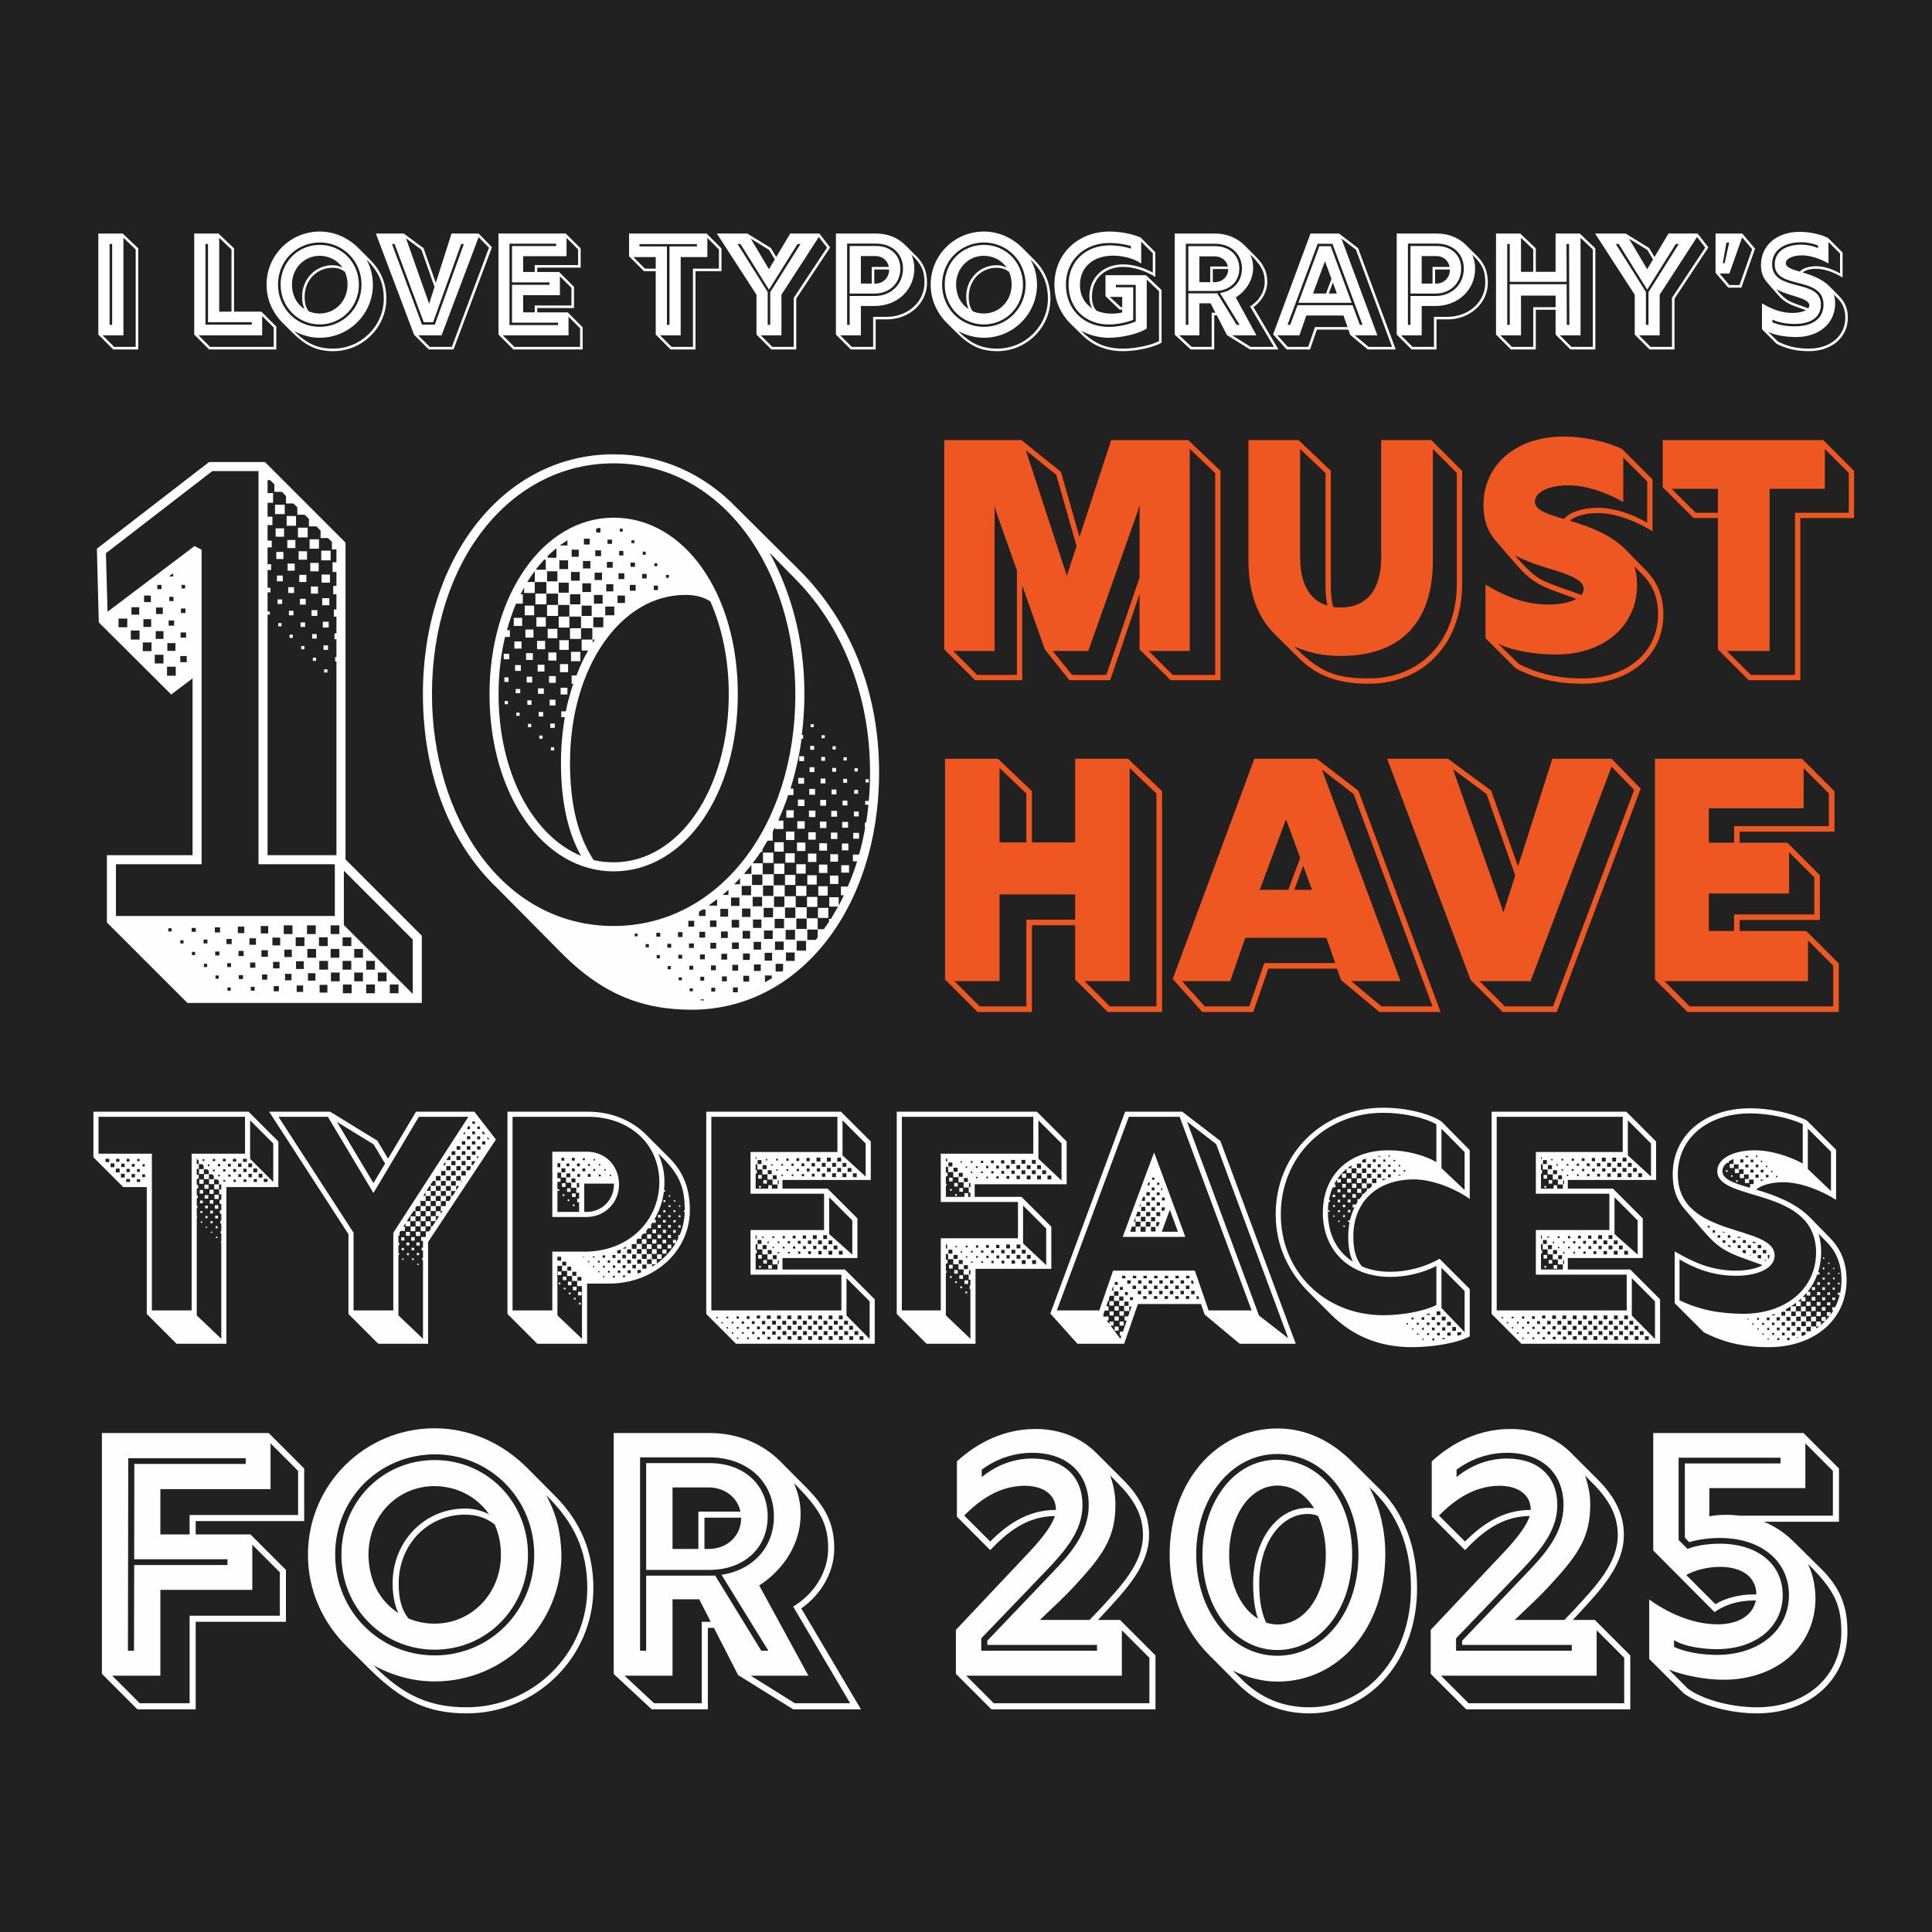
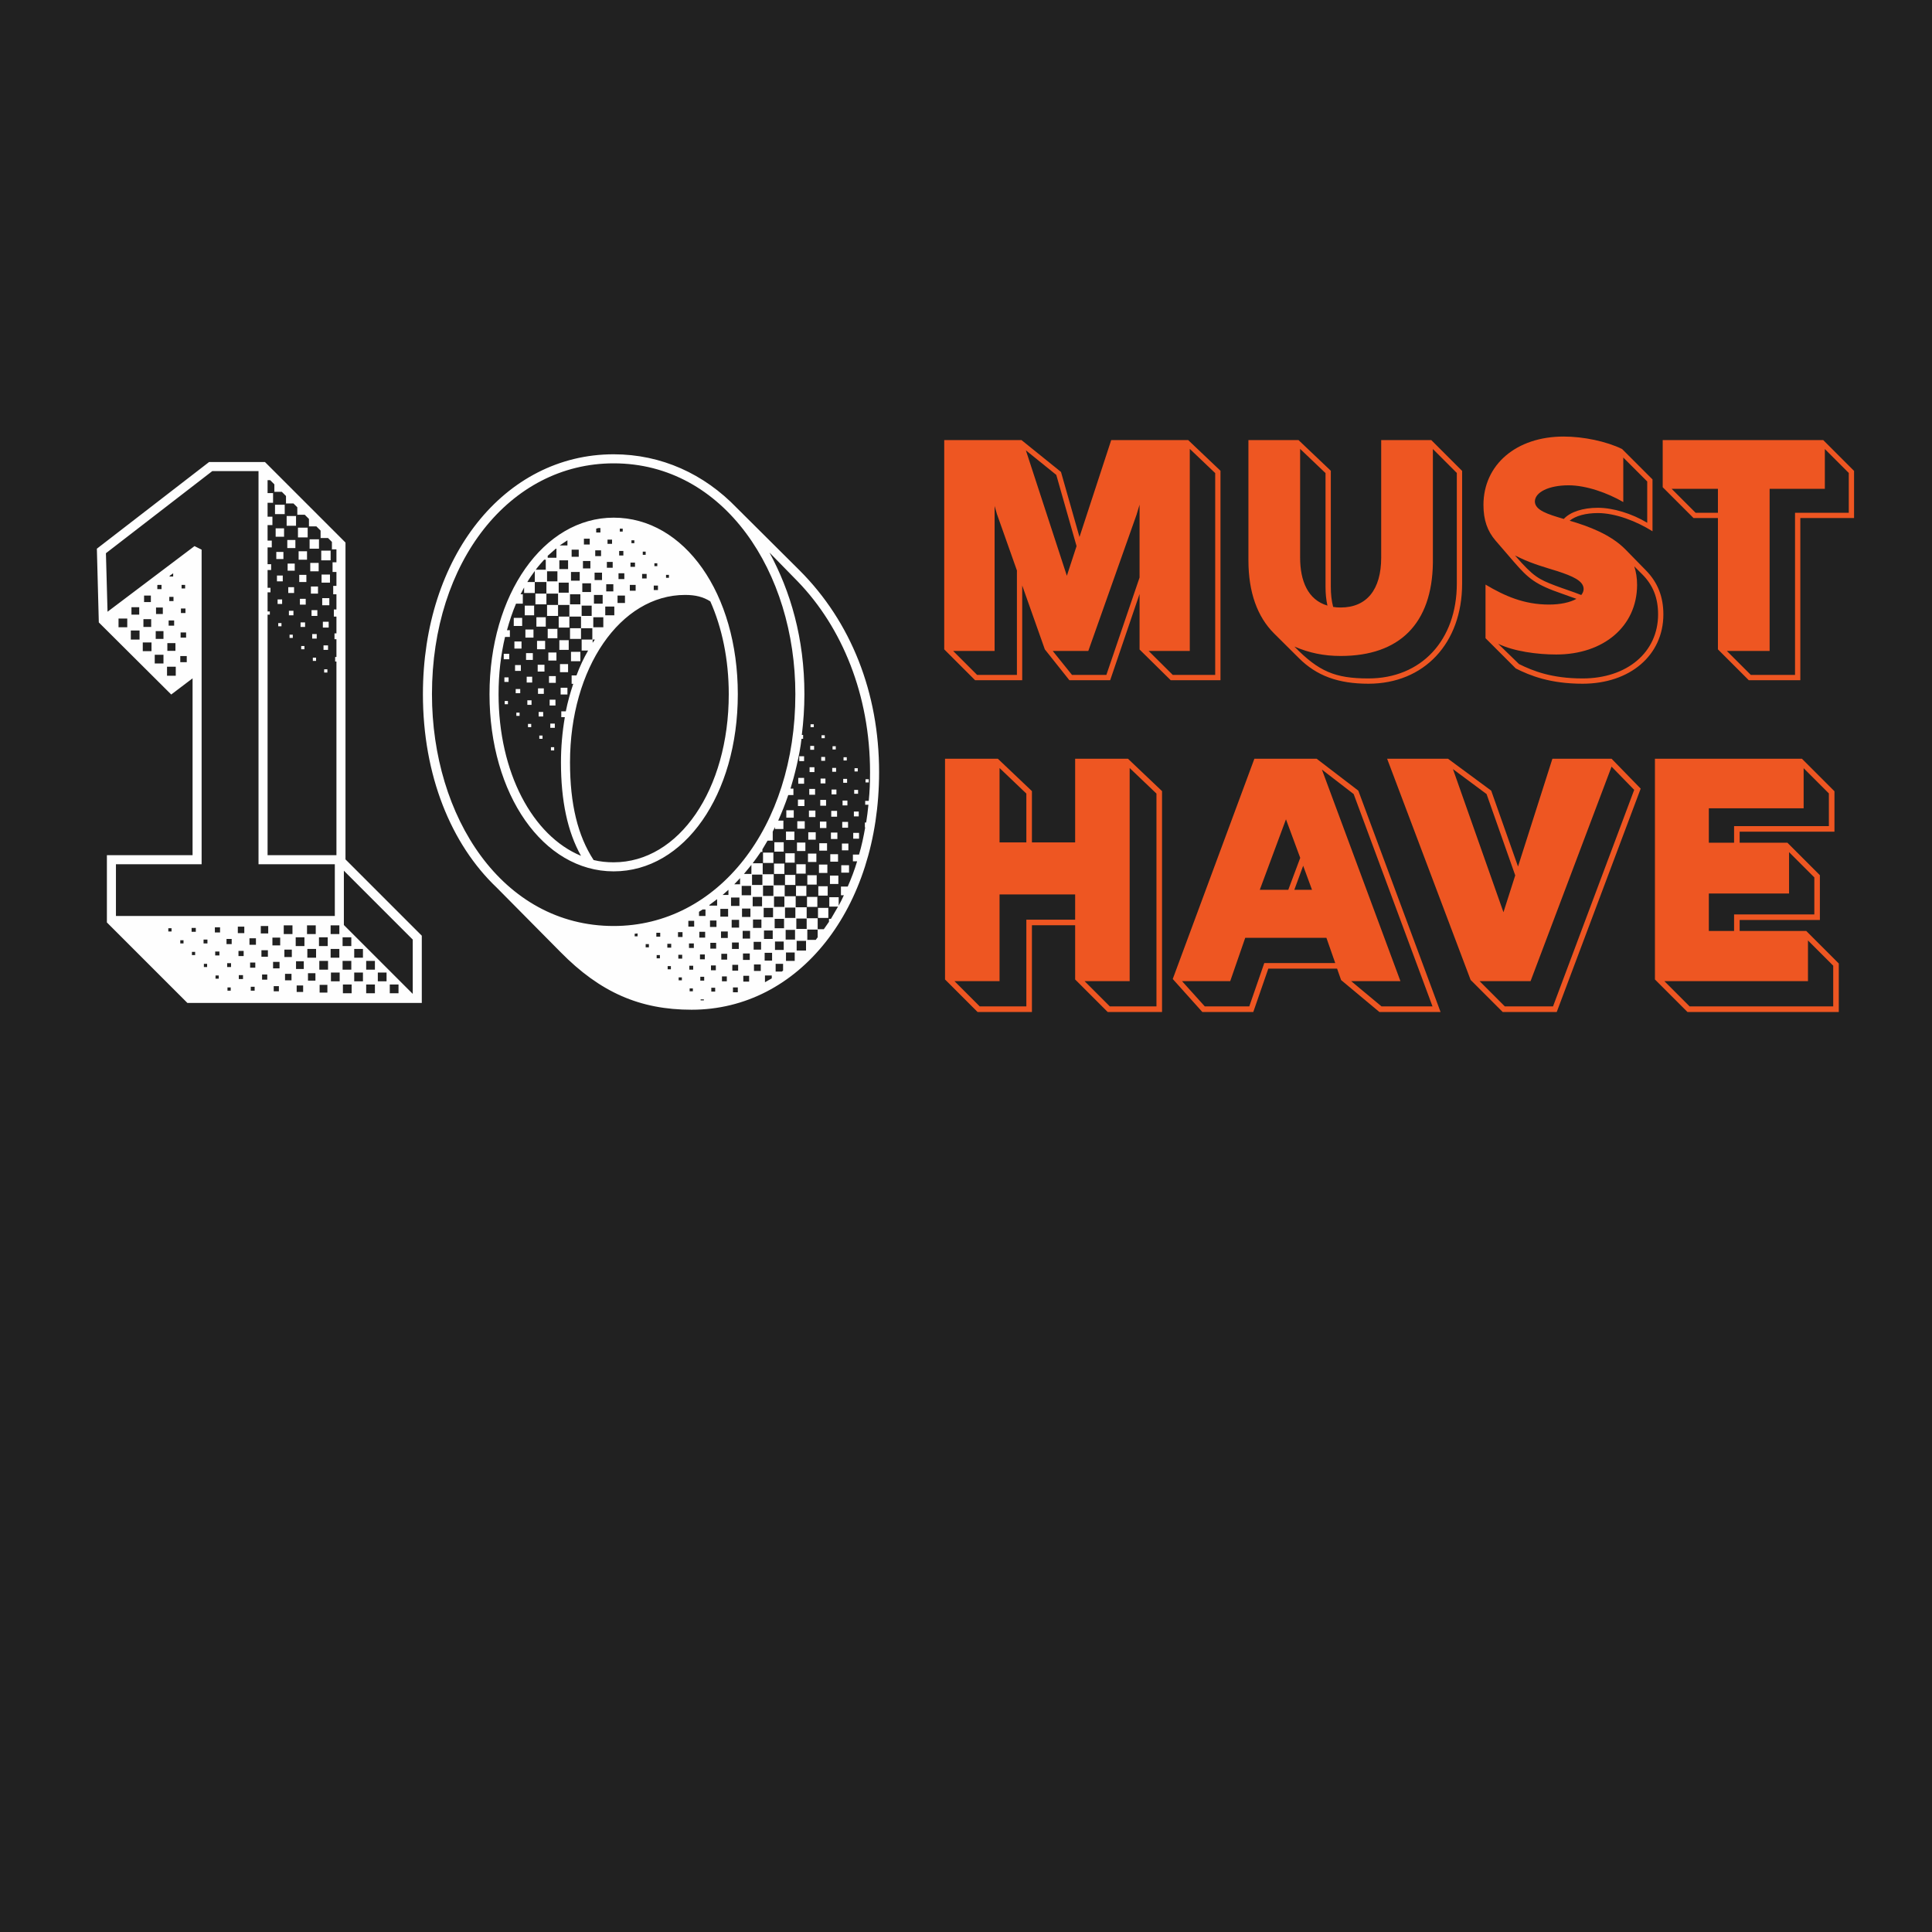
<svg xmlns="http://www.w3.org/2000/svg" width="1440" height="1440" viewBox="0 0 1440 1440" fill="none">
  <rect width="1440" height="1440" fill="#212121" />
-   <path d="M102.403 1274.03L75.953 1247.58V1068.09H200.27L226.721 1094.54V1133.71H145.858V1143.66H186.667L213.118 1170.11V1208.78H145.858V1274.03H102.403ZM119.533 1143.66H141.324V1129.18H222.187V1096.31L201.656 1075.77V1109.91H119.533V1143.66ZM95.35 1230.32H99.884L100.01 1166.46H169.537V1162.18H100.01L100.136 1091.14H183.141V1086.86H95.602L95.35 1230.32ZM104.167 1269.49H141.324V1204.25H208.583V1171.88L188.053 1151.35V1184.98H119.533V1248.96H83.636L104.167 1269.49ZM347.799 1277.05C319.333 1277.05 299.684 1267.98 275.626 1244.18L258.874 1227.55C240.989 1209.92 229.527 1186.24 229.527 1158.78C229.527 1106.63 271.848 1064.56 323.993 1064.56C351.073 1064.56 375.131 1076.28 392.891 1094.04L413.547 1114.82C432.818 1134.09 442.265 1156.89 442.265 1183.84C442.265 1235.11 399.692 1277.05 347.799 1277.05ZM323.993 1233.85C365.306 1233.85 398.181 1200.6 398.181 1158.78C398.181 1117.21 365.432 1083.96 323.993 1083.96C282.176 1084.34 249.806 1117.09 249.806 1158.78C249.806 1200.6 282.68 1233.85 323.993 1233.85ZM323.993 1229.57C285.073 1229.57 254.466 1198.33 254.466 1158.78C254.466 1119.35 285.073 1088.24 323.993 1088.24C362.913 1088.24 393.52 1119.35 393.52 1158.78C393.52 1198.33 362.913 1229.57 323.993 1229.57ZM296.787 1202.23C294.142 1196.06 292.63 1189.13 292.63 1180.07C292.63 1148.95 316.31 1124.39 346.539 1124.39C353.341 1124.39 359.135 1125.9 364.551 1128.68C355.356 1115.45 340.745 1107.89 323.993 1107.64C296.283 1107.64 274.745 1129.81 274.619 1158.65C274.871 1177.42 282.302 1192.66 296.787 1202.23ZM347.799 1272.52C397.173 1272.52 437.73 1232.59 437.73 1183.84C437.73 1155.88 428.032 1134.85 406.997 1114.32C414.807 1128.42 417.956 1141.77 418.459 1158.78C418.459 1210.92 376.139 1253.24 323.993 1253.24C307.871 1253.24 292.378 1248.84 278.523 1241.28C300.817 1264.2 320.97 1272.52 347.799 1272.52ZM323.993 1210.17C351.577 1210.17 373.368 1187.62 373.368 1158.78C373.368 1150.47 371.73 1142.91 368.707 1136.23C362.283 1131.19 355.23 1128.93 346.539 1128.93C318.829 1128.93 297.165 1151.22 297.165 1180.07C297.165 1192.03 299.306 1199.59 304.344 1206.26C310.264 1208.78 316.814 1210.17 323.993 1210.17ZM485.767 1274.03L457.427 1247.7V1068.09H528.717C550.633 1068.09 568.771 1076.4 581.618 1089.25L601.141 1108.9C615.878 1123.76 621.798 1136.48 621.798 1154.12C621.798 1171.25 612.603 1188 597.237 1198.83L641.699 1274.03H591.191L550.13 1248.46L532.118 1213.32H527.584V1274.03H485.767ZM477.076 1230.32H481.61V1174.4H528.717C530.229 1174.4 531.614 1174.4 533 1174.27L567.385 1230.32H572.675L537.786 1173.77C561.088 1170.24 576.832 1153.36 576.832 1130.31C576.832 1104.37 556.931 1086.23 528.717 1086.23H477.076V1230.32ZM481.61 1170.11V1090.51H528.717C554.538 1090.51 572.172 1106.76 572.172 1130.31C572.172 1153.87 554.538 1170.11 528.717 1170.11H481.61ZM592.45 1269.49H633.638L591.191 1197.45C607.439 1187.62 617.264 1171.12 617.264 1154.12C617.264 1136.23 611.721 1125.27 591.821 1105.5C595.347 1114.19 596.733 1120.24 596.733 1129.05C596.733 1149.58 585.019 1169.36 565.874 1181.7L602.527 1248.96H559.576L592.45 1269.49ZM501.259 1154.5H520.53V1126.66H551.893C549.752 1116.33 540.683 1109.03 528.969 1108.65H501.259V1154.5ZM525.064 1154.5H528.213C542.068 1154.5 552.397 1144.67 552.397 1131.57V1131.19H525.064V1154.5ZM487.53 1269.49H523.049V1208.78H529.725L521.16 1192.03H501.259V1248.96H465.488L487.53 1269.49ZM738.924 1274.03L712.474 1247.58V1214.83L766.256 1157.77C778.6 1144.8 784.268 1136.11 786.283 1129.94C764.997 1130.19 750.512 1142.28 738.043 1155.38L713.229 1130.44V1089.25C724.062 1079.3 744.088 1065.07 771.924 1065.07C790.692 1065.07 806.184 1072 817.142 1082.95L837.043 1102.85C850.394 1116.21 856.44 1129.43 856.44 1144.04C856.44 1167.22 838.806 1185.23 822.054 1203.49L818.402 1207.4H834.776L861.226 1233.85V1274.03H738.924ZM731.367 1230.32H817.646V1226.04H735.901V1222.89L783.386 1173.14C797.241 1158.78 811.474 1142.91 811.474 1121.87C811.474 1097.94 795.226 1082.83 769.279 1082.83C755.802 1082.83 742.703 1087.24 731.745 1095.42V1100.97C742.577 1092.02 755.676 1087.11 769.279 1087.11C792.581 1087.11 806.814 1100.34 806.814 1121.87C806.814 1141.15 793.715 1156.01 780.111 1170.37L731.367 1221.13V1230.32ZM775.073 1207.4H812.104C814.371 1205 816.638 1202.61 818.78 1200.47C835.532 1182.21 851.906 1165.45 851.906 1144.04C851.906 1130.56 846.238 1118.73 833.768 1106.13L827.471 1099.71C830.242 1107.89 831.375 1114.19 831.375 1121.75C831.375 1147.19 820.795 1160.42 800.768 1182.21C794.218 1189.39 785.276 1197.7 775.073 1207.4ZM738.043 1148.95C750.26 1136.74 765.627 1125.4 787.039 1125.4C787.039 1113.94 777.592 1107.39 763.359 1107.39C744.214 1107.77 730.359 1117.97 718.645 1129.56L738.043 1148.95ZM740.688 1269.49H856.692V1235.61L836.161 1215.08V1248.96H720.157L740.688 1269.49ZM975.838 1277.05C954.93 1277.05 937.044 1269.49 922.685 1255.13L900.895 1233.22C883.513 1215.71 871.799 1190.02 871.799 1158.9C871.799 1105 906.185 1064.69 952.159 1064.69C973.823 1064.69 992.338 1074.14 1007.7 1089.38L1028.99 1110.54C1046.75 1128.17 1056.2 1153.87 1056.2 1183.84C1056.2 1236.74 1021.43 1277.05 975.838 1277.05ZM952.033 1234.1C986.544 1234.1 1012.49 1201.73 1012.49 1158.78C1012.49 1115.83 986.67 1083.71 952.033 1083.71C917.773 1083.71 891.574 1116.33 891.574 1158.78C891.574 1201.23 917.773 1234.1 952.033 1234.1ZM952.033 1229.82C920.544 1229.82 896.235 1199.08 896.235 1158.78C896.235 1121.87 918.151 1087.99 951.907 1087.99C984.655 1088.5 1007.83 1118.35 1007.83 1158.78C1007.83 1199.34 983.773 1229.82 952.033 1229.82ZM937.674 1206.52C935.155 1199.46 934.021 1191.02 934.021 1180.07C934.021 1148.45 951.655 1123.89 974.579 1123.89C976.342 1123.89 977.979 1124.02 979.491 1124.27C972.941 1113.69 963.369 1107.26 952.159 1107.26C931.754 1107.26 916.135 1129.68 916.135 1159.16C916.135 1178.43 923.441 1197.82 937.674 1206.52ZM975.838 1272.52C1018.91 1272.52 1051.66 1234.35 1051.66 1183.84C1051.66 1153.11 1041.96 1127.79 1020.55 1108.4C1028.11 1122.5 1032.52 1139.63 1032.52 1158.65C1032.39 1213.57 997.88 1253.37 952.159 1253.37C940.571 1253.37 928.857 1250.1 918.906 1245.18L925.96 1252.11C939.689 1265.59 956.063 1272.52 975.838 1272.52ZM952.159 1210.8C972.689 1210.8 988.182 1188.63 988.182 1158.9C988.182 1147.95 986.04 1138.12 982.388 1129.94C980.121 1128.93 977.601 1128.42 974.579 1128.42C954.3 1128.42 938.555 1150.97 938.555 1180.07C938.555 1193.04 940.193 1201.98 943.72 1209.41C946.365 1210.29 949.262 1210.8 952.159 1210.8ZM1092.82 1274.03L1066.37 1247.58V1214.83L1120.15 1157.77C1132.49 1144.8 1138.16 1136.11 1140.18 1129.94C1118.89 1130.19 1104.41 1142.28 1091.94 1155.38L1067.12 1130.44V1089.25C1077.96 1079.3 1097.98 1065.07 1125.82 1065.07C1144.59 1065.07 1160.08 1072 1171.04 1082.95L1190.94 1102.85C1204.29 1116.21 1210.33 1129.43 1210.33 1144.04C1210.33 1167.22 1192.7 1185.23 1175.95 1203.49L1172.3 1207.4H1188.67L1215.12 1233.85V1274.03H1092.82ZM1085.26 1230.32H1171.54V1226.04H1089.8V1222.89L1137.28 1173.14C1151.14 1158.78 1165.37 1142.91 1165.37 1121.87C1165.37 1097.94 1149.12 1082.83 1123.17 1082.83C1109.7 1082.83 1096.6 1087.24 1085.64 1095.42V1100.97C1096.47 1092.02 1109.57 1087.11 1123.17 1087.11C1146.48 1087.11 1160.71 1100.34 1160.71 1121.87C1160.71 1141.15 1147.61 1156.01 1134.01 1170.37L1085.26 1221.13V1230.32ZM1128.97 1207.4H1166C1168.27 1205 1170.53 1202.61 1172.67 1200.47C1189.43 1182.21 1205.8 1165.45 1205.8 1144.04C1205.8 1130.56 1200.13 1118.73 1187.66 1106.13L1181.36 1099.71C1184.14 1107.89 1185.27 1114.19 1185.27 1121.75C1185.27 1147.19 1174.69 1160.42 1154.66 1182.21C1148.11 1189.39 1139.17 1197.7 1128.97 1207.4ZM1091.94 1148.95C1104.15 1136.74 1119.52 1125.4 1140.93 1125.4C1140.93 1113.94 1131.49 1107.39 1117.25 1107.39C1098.11 1107.77 1084.25 1117.97 1072.54 1129.56L1091.94 1148.95ZM1094.58 1269.49H1210.59V1235.61L1190.06 1215.08V1248.96H1074.05L1094.58 1269.49ZM1309.45 1277.05C1289.43 1277.05 1267.01 1270.88 1255.04 1262.19L1229.22 1236.49V1192.16C1242.57 1201.86 1261.34 1210.67 1280.11 1210.67C1295.98 1210.67 1306.43 1203.87 1308.7 1192.91H1307.06C1295.98 1192.91 1285.02 1196.19 1277.96 1201.6L1232.24 1155.63V1068.09H1344.22L1370.67 1094.54V1134.22H1314.62C1323.06 1137.62 1330.36 1142.66 1336.41 1148.58L1356.94 1168.86C1371.3 1182.96 1376.97 1196.82 1376.97 1216.21C1376.97 1251.86 1348.88 1277.05 1309.45 1277.05ZM1274.06 1130.19C1277.96 1129.43 1282.25 1129.05 1286.78 1129.05C1290.18 1129.05 1293.46 1129.31 1296.61 1129.68H1366.13V1096.31L1345.6 1075.77V1109.15H1274.06V1130.19ZM1279.6 1233.47C1311.09 1233.47 1333.38 1215.08 1333.38 1188.88C1333.38 1163.57 1312.6 1146.31 1281.87 1146.31C1273.93 1146.31 1265.37 1147.44 1259.07 1149.46L1255.8 1146.06V1090.76H1327.09V1086.48H1251.14V1147.82L1257.81 1154.5C1263.35 1152.1 1272.55 1150.59 1281.87 1150.59C1310.08 1150.59 1328.72 1165.83 1328.72 1188.88C1328.72 1212.69 1308.57 1229.19 1279.6 1229.19C1269.27 1229.19 1254.79 1227.17 1247.74 1222.39V1227.42C1256.17 1231.71 1270.03 1233.47 1279.6 1233.47ZM1309.45 1272.52C1346.48 1272.52 1372.43 1249.21 1372.43 1216.21C1372.43 1195.43 1366.38 1184.22 1347.62 1165.71C1351.27 1173.64 1353.03 1181.95 1353.16 1191.4C1353.03 1226.92 1324.44 1251.99 1284.39 1251.99C1270.91 1251.86 1255.92 1249.09 1243.83 1244.43L1258.06 1258.66C1269.27 1266.85 1290.43 1272.52 1309.45 1272.52ZM1278.59 1195.68C1286.15 1191.02 1296.73 1188.38 1307.06 1188.38C1307.69 1188.38 1308.32 1188.38 1309.08 1188.5C1309.08 1175.78 1298.87 1167.85 1282 1167.85C1273.05 1167.85 1263.73 1170.11 1256.8 1173.89L1278.59 1195.68Z" fill="#FEFEFE" />
  <path d="M139.674 747.534L79.671 687.532V637.409H143.529V505.597L127.625 517.646L73.647 463.909L72.201 408.967L155.819 344.386H197.507L257.509 404.389V640.542L314.379 697.412V747.534H139.674ZM86.419 682.712H249.557V644.157H192.688V351.133H158.229L78.948 412.341L80.153 455.957L144.975 407.039L150.276 409.69V644.157H86.419V682.712ZM199.435 637.409H250.762V493.067H249.798V489.693H250.762V476.439H249.316V472.102H250.762V459.571H248.834V454.27H250.762V442.944H248.352V436.679H250.762V426.317H247.87V419.088H250.762V409.449H247.389V403.907L244.497 401.015H238.955V395.473L235.822 392.34H230.279V386.797L227.147 383.665H221.604V378.122L218.713 375.231H213.17V369.688L210.038 366.556H204.495V361.013L201.363 357.881H199.435V367.52H203.531V374.749H199.435V385.111H203.05V391.376H199.435V402.943H202.568V408.003H199.435V420.534H202.086V424.871H199.435V438.125H201.604V441.498H199.435V455.716H201.122V458.125H199.435V637.409ZM204.977 383.183V376.195H212.206V383.183H204.977ZM213.652 391.858V384.629H220.641V391.858H213.652ZM222.086 400.533V393.304H229.316V400.533H222.086ZM205.459 400.051V393.786H211.725V400.051H205.459ZM230.761 408.967V401.979H237.75V408.967H230.761ZM214.134 408.485V402.461H220.159V408.485H214.134ZM239.436 417.642V410.413H246.425V417.642H239.436ZM222.568 417.16V410.895H228.834V417.16H222.568ZM205.941 416.678V411.377H211.243V416.678H205.941ZM231.243 425.835V419.57H237.509V425.835H231.243ZM214.375 425.353V420.052H219.677V425.353H214.375ZM126.42 429.691H129.071V427.281L126.42 429.209V429.691ZM239.677 434.269V428.245H245.943V434.269H239.677ZM223.05 433.787V428.486H228.352V433.787H223.05ZM206.423 433.305V428.968H210.761V433.305H206.423ZM117.263 439.089H120.396V435.956H117.504L117.263 436.197V439.089ZM135.336 438.607H137.987V435.956H135.336V438.607ZM231.725 442.462V437.161H237.027V442.462H231.725ZM214.857 441.98V437.643H219.195V441.98H214.857ZM107.383 448.728H112.444V443.908H107.383V448.728ZM126.179 448.005H129.312V444.872H126.179V448.005ZM240.159 451.137V445.836H245.461V451.137H240.159ZM223.532 450.655V446.318H227.87V450.655H223.532ZM206.905 450.173V446.8H210.279V450.173H206.905ZM97.985 458.125H103.769V452.583H97.985V458.125ZM116.299 457.644H121.36V452.824H116.299V457.644ZM134.854 456.921H138.228V453.547H134.854V456.921ZM232.207 459.089V454.752H236.545V459.089H232.207ZM215.339 458.607V455.234H218.713V458.607H215.339ZM88.346 467.523H94.853V461.017H88.346V467.523ZM106.901 467.282H112.685V461.499H106.901V467.282ZM125.697 466.319H129.794V462.463H125.697V466.319ZM240.641 467.764V463.427H244.979V467.764H240.641ZM224.014 467.282V463.909H227.388V467.282H224.014ZM207.387 466.801V464.391H209.797V466.801H207.387ZM97.503 476.68H104.01V469.933H97.503V476.68ZM116.058 476.198H121.842V470.415H116.058V476.198ZM134.613 475.235H138.71V471.379H134.613V475.235ZM232.689 475.957V472.584H236.063V475.957H232.689ZM215.821 475.476V473.066H218.231V475.476H215.821ZM106.419 485.355H112.926V478.849H106.419V485.355ZM124.733 485.114H130.758V479.331H124.733V485.114ZM241.123 484.392V481.018H244.497V484.392H241.123ZM224.496 483.91V481.5H226.906V483.91H224.496ZM115.335 494.512H121.842V488.006H115.335V494.512ZM134.372 493.549H139.192V488.97H134.372V493.549ZM233.171 492.585V490.175H235.581V492.585H233.171ZM124.492 503.669H130.999V496.922H124.492V503.669ZM241.605 501.26V498.85H244.015V501.26H241.605ZM307.632 740.787V700.303L256.305 648.976V689.46L307.632 740.787ZM211.484 696.207H217.99V689.701H211.484V696.207ZM228.834 696.207H235.34V689.701H228.834V696.207ZM246.425 696.207H252.931V689.701H246.425V696.207ZM194.374 695.725H199.917V690.182H194.374V695.725ZM177.265 695.484H182.085V690.664H177.265V695.484ZM160.156 695.002H164.012V691.146H160.156V695.002ZM142.806 694.52H145.939V691.628H142.806V694.52ZM125.456 694.279H127.866V691.869H125.456V694.279ZM220.4 705.123H226.906V698.617H220.4V705.123ZM237.75 705.123H244.256V698.617H237.75V705.123ZM255.341 705.123H261.847V698.617H255.341V705.123ZM203.05 704.641H208.833V698.858H203.05V704.641ZM185.94 704.159H190.76V699.339H185.94V704.159ZM168.831 703.677H172.687V699.821H168.831V703.677ZM151.722 703.195H154.614V700.303H151.722V703.195ZM134.372 703.195H136.782V700.785H134.372V703.195ZM229.075 713.798H235.581V707.292H229.075V713.798ZM246.425 713.798H252.931V707.292H246.425V713.798ZM264.016 713.798H270.522V707.292H264.016V713.798ZM211.966 713.316H217.508V707.774H211.966V713.316ZM194.856 713.075H199.676V708.255H194.856V713.075ZM177.747 712.593H181.603V708.737H177.747V712.593ZM160.397 712.111H163.53V709.219H160.397V712.111ZM143.047 711.87H145.457V709.46H143.047V711.87ZM237.991 722.714H244.497V716.208H237.991V722.714ZM255.341 722.714H261.847V716.208H255.341V722.714ZM272.932 722.714H279.438V716.208H272.932V722.714ZM220.641 722.232H226.424V716.449H220.641V722.232ZM203.531 721.75H208.351V716.93H203.531V721.75ZM186.422 721.268H190.278V717.412H186.422V721.268ZM169.313 720.786H172.205V717.894H169.313V720.786ZM151.963 720.786H154.373V718.376H151.963V720.786ZM246.666 731.389H253.172V724.883H246.666V731.389ZM264.016 731.389H270.522V724.883H264.016V731.389ZM281.607 731.389H288.113V724.883H281.607V731.389ZM229.557 730.907H235.099V725.365H229.557V730.907ZM212.447 730.666H217.267V725.846H212.447V730.666ZM195.338 730.184H199.194V726.328H195.338V730.184ZM177.988 729.702H181.121V726.81H177.988V729.702ZM160.638 729.461H163.048V727.051H160.638V729.461ZM255.582 740.305H262.088V733.799H255.582V740.305ZM272.932 740.305H279.438V733.799H272.932V740.305ZM290.523 740.305H297.029V733.799H290.523V740.305ZM238.232 739.823H244.015V734.04H238.232V739.823ZM221.123 739.341H225.942V734.522H221.123V739.341ZM204.013 738.859H207.869V735.003H204.013V738.859ZM186.904 738.377H189.796V735.485H186.904V738.377ZM169.554 738.377H171.964V735.967H169.554V738.377ZM515.463 752.594C476.907 752.594 447.267 739.582 417.868 709.701L370.156 661.507C336.179 629.216 315.214 577.889 315.214 517.405C315.214 414.991 375.939 338.603 457.388 338.603C493.052 338.603 524.86 353.302 549.199 378.604L595.948 425.112C634.262 463.427 655.227 516.2 655.227 575.479C655.227 676.929 595.707 752.594 515.463 752.594ZM457.388 690.182C534.981 690.182 592.815 616.686 592.815 517.405C592.815 426.558 539.801 345.35 457.388 345.35C379.795 345.35 321.961 418.847 321.961 517.405C321.961 608.734 374.252 690.182 457.388 690.182ZM457.388 649.458C404.856 649.458 364.854 592.106 364.854 517.405C364.854 443.185 405.097 385.834 457.388 385.834C510.161 385.834 549.922 442.462 549.922 517.405C549.922 592.347 510.161 649.458 457.388 649.458ZM444.375 396.918H447.508V393.545H446.062L444.375 394.027V396.918ZM461.967 396.195H464.135V394.027H461.967V396.195ZM435.219 405.834H439.556V401.497H435.219V405.834ZM452.81 405.352H456.183V402.22H452.81V405.352ZM417.146 406.557H422.929V402.702L417.146 406.557ZM470.642 404.87H472.81V402.702H470.642V404.87ZM408.23 415.714H414.736V408.967H414.254L408.23 414.268V415.714ZM426.062 414.991H431.363V409.69H426.062V414.991ZM443.653 414.509H447.99V410.172H443.653V414.509ZM461.485 414.027H464.617V410.654H461.485V414.027ZM479.076 413.545H481.244V411.136H479.076V413.545ZM609.442 692.592H614.02L617.876 687.05V684.881H619.322L624.623 675.724H618.117V668.736H625.105V675.001C626.551 672.35 627.756 669.941 628.961 667.29H626.792V660.784H631.852C634.503 654.759 636.913 648.494 638.841 641.988H635.708V636.927H640.287C642.214 630.421 643.66 623.674 644.865 616.686H644.624V613.071H645.588C646.311 608.734 646.793 604.396 647.275 599.818H644.865V596.926H647.516C648.239 589.938 648.48 582.709 648.48 575.479C648.48 517.887 627.515 467.523 594.743 433.546L573.537 411.859C589.2 440.775 599.562 475.717 599.562 517.405C599.562 527.767 598.839 537.888 597.634 547.767H598.598V550.659H597.393C596.188 562.226 591.851 579.335 589.2 587.769H591.369V592.588H587.513C585.345 599.095 582.694 605.601 580.043 611.625H583.899V617.891H577.634V616.445L575.947 619.818V626.566H572.091L568.236 633.072V635H567.031C565.103 637.891 562.934 640.783 561.006 643.434H568.477V651.627H576.67V659.82H584.863V668.013H593.056V676.206H601.249V684.399H609.442V692.592ZM399.314 424.63H406.784V417.16H405.579C403.41 419.57 401.241 421.98 399.314 424.63ZM416.905 424.148H423.411V417.642H416.905V424.148ZM434.496 423.666H440.038V418.124H434.496V423.666ZM452.328 423.184H456.665V418.847H452.328V423.184ZM469.919 422.461H473.292V419.329H469.919V422.461ZM487.751 421.98H489.919V419.811H487.751V421.98ZM433.05 637.891C422.929 619.818 418.109 596.685 418.109 568.25C418.109 556.924 419.073 545.84 421.001 534.514H418.35V530.176H421.724C423.17 522.947 425.098 516.2 427.266 509.694H426.062V503.428H429.676C432.086 496.922 434.978 490.657 438.351 484.873H433.532V476.68H441.484V468.246H433.05V459.571H424.375V450.896H415.941V442.462H407.266V433.787H398.591V425.594C396.663 428.245 394.735 430.896 393.048 433.787H398.591V441.98H390.639V437.884L387.988 442.944H389.675V449.932H384.614C381.963 456.198 379.795 462.704 377.867 469.692H380.036V474.753H376.421C373.288 488.006 371.602 502.224 371.602 517.405C371.602 575.72 396.904 622.951 433.05 637.891ZM407.748 433.305H415.459V425.835H407.748V433.305ZM425.58 432.823H432.086V426.317H425.58V432.823ZM443.171 432.341H448.713V426.799H443.171V432.341ZM461.003 431.618H465.34V427.281H461.003V431.618ZM478.594 431.137H481.967V427.763H478.594V431.137ZM496.426 430.655H498.594V428.486H496.426V430.655ZM416.423 441.739H423.893V434.269H416.423V441.739ZM434.014 441.257H440.52V434.751H434.014V441.257ZM451.846 440.775H457.147V435.474H451.846V440.775ZM469.437 440.293H473.774V435.956H469.437V440.293ZM487.269 439.812H490.401V436.438H487.269V439.812ZM399.073 450.414V442.462H407.266V450.414H399.073ZM424.857 450.414H432.568V442.944H424.857V450.414ZM457.388 642.711C506.065 642.711 543.174 588.492 543.174 517.405C543.174 491.38 538.114 467.764 529.439 448.246C524.138 444.872 518.354 443.426 510.643 443.426C462.448 443.426 424.857 497.886 424.857 568.25C424.857 599.336 430.64 622.951 442.448 641.024C447.267 642.229 452.328 642.711 457.388 642.711ZM442.689 449.932H449.195V443.426H442.689V449.932ZM460.28 449.45H465.822V443.908H460.28V449.45ZM407.748 459.089V450.896H415.941V459.089H407.748ZM391.12 458.607V451.378H398.109V458.607H391.12ZM433.532 459.089H441.002V451.378H433.532V459.089ZM451.123 458.607H457.87V452.101H451.123V458.607ZM416.423 467.764V459.571H424.375V467.764H416.423ZM399.795 467.041V460.053H406.784V467.041H399.795ZM442.207 467.523H449.677V460.053H442.207V467.523ZM382.927 466.56V460.535H389.193V466.56H382.927ZM424.857 476.198V468.246H433.05V476.198H424.857ZM408.23 475.717V468.728H415.459V475.717H408.23ZM391.602 475.235V469.21H397.627V475.235H391.602ZM441.725 479.09L443.412 476.68H441.725V479.09ZM416.905 484.392V477.162H423.893V484.392H416.905ZM400.277 483.91V477.644H406.302V483.91H400.277ZM383.409 483.428V478.126H388.711V483.428H383.409ZM425.58 492.826V485.837H432.568V492.826H425.58ZM408.711 492.344V486.319H414.736V492.344H408.711ZM392.084 491.862V486.801H397.145V491.862H392.084ZM375.457 491.38V487.283H379.554V491.38H375.457ZM417.387 501.019V494.994H423.411V501.019H417.387ZM400.759 500.537V495.476H405.82V500.537H400.759ZM383.891 500.055V495.717H388.229V500.055H383.891ZM409.193 508.971V503.91H414.254V508.971H409.193ZM392.566 508.73V504.392H396.663V508.73H392.566ZM375.939 508.248V504.874H379.072V508.248H375.939ZM417.868 517.646V512.585H422.929V517.646H417.868ZM401 517.164V513.067H405.338V517.164H401ZM384.373 516.682V513.549H387.747V516.682H384.373ZM409.675 525.839V521.501H414.013V525.839H409.675ZM393.048 525.357V521.983H396.181V525.357H393.048ZM376.18 524.875V522.465H378.59V524.875H376.18ZM401.482 534.032V530.658H404.856V534.032H401.482ZM384.855 533.55V531.14H387.265V533.55H384.855ZM410.157 542.466V539.333H413.531V542.466H410.157ZM393.53 541.984V539.574H395.94V541.984H393.53ZM604.141 541.984V539.815H606.55V541.984H604.141ZM612.334 550.177V548.008H614.743V550.177H612.334ZM401.964 550.659V548.249H404.374V550.659H401.964ZM603.9 558.852V555.961H606.791V558.852H603.9ZM620.527 558.611V556.201H622.936V558.611H620.527ZM410.639 559.334V556.924H413.049V559.334H410.639ZM595.707 567.286V563.672H599.321V567.286H595.707ZM612.093 567.045V564.154H614.984V567.045H612.093ZM628.72 566.804V564.395H631.13V566.804H628.72ZM603.418 575.479V571.865H607.032V575.479H603.418ZM620.286 575.238V572.347H623.177V575.238H620.286ZM636.913 574.997V572.588H639.323V574.997H636.913ZM594.984 584.154V579.817H599.321V584.154H594.984ZM611.611 583.913V580.299H615.225V583.913H611.611ZM628.479 583.431V580.54H631.371V583.431H628.479ZM645.106 583.19V580.781H647.516V583.19H645.106ZM603.177 592.347V588.01H607.514V592.347H603.177ZM619.804 592.106V588.492H623.418V592.106H619.804ZM636.672 591.625V588.733H639.564V591.625H636.672ZM594.743 600.782V595.962H599.562V600.782H594.743ZM611.37 600.541V596.203H615.707V600.541H611.37ZM627.997 600.3V596.685H631.612V600.3H627.997ZM586.068 609.457V603.914H591.61V609.457H586.068ZM602.936 608.975V604.155H607.755V608.975H602.936ZM619.563 608.734V604.396H623.9V608.734H619.563ZM636.431 608.493V604.878H640.046V608.493H636.431ZM594.261 617.65V612.107H599.803V617.65H594.261ZM611.129 617.168V612.348H615.948V617.168H611.129ZM627.756 616.927V612.589H632.093V616.927H627.756ZM585.827 626.084V619.818H592.092V626.084H585.827ZM602.454 625.843V620.3H607.996V625.843H602.454ZM619.322 625.361V620.541H624.141V625.361H619.322ZM635.949 625.12V620.782H640.287V625.12H635.949ZM577.152 634.759V627.77H584.14V634.759H577.152ZM594.02 634.277V628.011H600.285V634.277H594.02ZM610.647 634.036V628.493H616.43V634.036H610.647ZM627.515 633.795V628.734H632.334V633.795H627.515ZM568.718 643.193V635.482H576.429V643.193H568.718ZM585.345 642.952V635.964H592.333V642.952H585.345ZM602.213 642.47V636.205H608.478V642.47H602.213ZM618.84 642.229V636.686H624.623V642.229H618.84ZM576.911 651.386V643.675H584.622V651.386H576.911ZM593.538 651.145V644.157H600.526V651.145H593.538ZM610.406 650.663V644.398H616.671V650.663H610.406ZM554.5 651.386H560.043V644.639L554.5 651.386ZM627.033 650.422V644.88H632.816V650.422H627.033ZM560.524 659.579H568.236V651.868H560.524V659.579ZM585.104 659.579V652.109H592.815V659.579H585.104ZM601.731 659.338V652.35H608.719V659.338H601.731ZM618.599 658.856V652.591H624.864V658.856H618.599ZM547.271 659.097H551.608V654.518L547.271 659.097ZM568.718 667.772H576.429V660.061H568.718V667.772ZM552.813 667.29H559.802V660.302H552.813V667.29ZM593.297 667.772V660.302H601.008V667.772H593.297ZM609.924 667.531V660.543H616.912V667.531H609.924ZM538.596 667.049H542.933V663.194L538.596 667.049ZM576.911 675.965H584.622V668.254H576.911V675.965ZM561.006 675.483H567.995V668.495H561.006V675.483ZM601.49 675.965V668.495H609.201V675.965H601.49ZM544.861 675.242H551.127V668.977H544.861V675.242ZM528.716 675.001H534.499V670.182L528.716 674.519V675.001ZM585.104 684.158H592.815V676.447H585.104V684.158ZM569.2 683.676H576.188V676.688H569.2V683.676ZM609.683 684.158V676.688H617.394V684.158H609.683ZM553.054 683.435H559.32V677.17H553.054V683.435ZM536.909 683.194H542.692V677.411H536.909V683.194ZM521.005 682.712H525.824V677.893H523.656L521.005 679.58V682.712ZM593.538 692.351H601.249V684.64H593.538V692.351ZM577.393 691.869H584.381V684.881H577.393V691.869ZM561.247 691.628H567.513V685.363H561.247V691.628ZM545.343 691.387H550.886V685.604H545.343V691.387ZM529.198 690.905H534.017V686.086H529.198V690.905ZM513.053 690.664H517.39V686.327H513.053V690.664ZM601.731 700.544H607.996L609.442 698.617V692.833H601.731V700.544ZM585.586 700.303H592.574V693.074H585.586V700.303ZM569.44 699.821H575.947V693.556H569.44V699.821ZM553.536 699.58H559.079V693.797H553.536V699.58ZM537.391 699.098H542.451V694.279H537.391V699.098ZM521.246 698.858H525.583V694.52H521.246V698.858ZM505.342 698.376H508.715V694.761H505.342V698.376ZM489.196 698.135H492.088V695.243H489.196V698.135ZM473.051 697.894H475.22V695.725L473.051 695.966V697.894ZM593.779 708.496H600.767V701.267H593.779V708.496ZM577.634 708.014H584.14V701.749H577.634V708.014ZM561.729 707.774H567.272V701.99H561.729V707.774ZM545.584 707.292H550.645V702.472H545.584V707.292ZM529.439 707.051H533.776V702.713H529.439V707.051ZM513.535 706.569H517.149V703.195H513.535V706.569ZM497.39 706.328H500.281V703.436H497.39V706.328ZM481.244 706.087H483.654V703.677H481.244V706.087ZM585.827 716.208H592.333V709.942H585.827V716.208ZM569.922 715.967H575.465V710.183H569.922V715.967ZM553.777 715.485H558.838V710.665H553.777V715.485ZM537.632 715.244H541.97V710.906H537.632V715.244ZM521.728 715.003H525.342V711.388H521.728V715.003ZM505.583 714.521H508.474V711.629H505.583V714.521ZM489.437 714.28H491.847V711.87H489.437V714.28ZM578.115 724.16H582.694L583.658 723.437V718.376H578.115V724.16ZM561.97 723.678H567.031V718.858H561.97V723.678ZM545.825 723.437H550.163V719.099H545.825V723.437ZM529.921 723.196H533.536V719.581H529.921V723.196ZM513.776 722.714H516.667V719.822H513.776V722.714ZM497.631 722.473H500.04V720.063H497.631V722.473ZM570.163 732.112L575.224 729.22V727.051H570.163V732.112ZM554.018 731.63H558.356V727.292H554.018V731.63ZM538.114 731.389H541.729V727.774H538.114V731.389ZM521.969 730.907H524.86V728.015H521.969V730.907ZM505.824 730.666H508.233V728.497H505.824V730.666ZM546.307 739.582H549.922V735.967H546.307V739.582ZM530.162 739.1H533.054V736.208H530.162V739.1ZM514.017 738.859H516.426V736.69H514.017V738.859ZM522.21 745.606H524.619V744.883H522.21V745.606Z" fill="#FEFEFE" />
  <path d="M726.759 506.98L703.771 483.992V328.003H761.35L790.796 351.757L804.589 400.251L828.234 328.003H885.594L909.676 350.882V506.98H872.567L849.361 484.102V442.724L827.467 506.98H797.036L778.755 483.992L761.897 436.375V506.98H726.759ZM874.1 503.039H905.736V352.633L886.798 334.571V485.196H856.148L874.1 503.039ZM795.175 429.15L802.4 407.038L787.293 353.947L764.634 335.666L795.175 429.15ZM799.006 503.039H824.621L849.361 430.463V376.168L847.281 383.065V383.174L811.157 485.196H784.666L799.006 503.039ZM728.291 503.039H757.956V425.209L743.069 383.174L741.318 377.154V485.196H710.448L728.291 503.039ZM1019.94 509.607C997.386 509.607 981.294 503.696 968.049 490.451L949.549 472.061C937.18 459.691 930.502 441.52 930.502 417.546V328.003H967.83L991.913 350.882V437.36C991.913 442.833 992.46 447.869 993.664 452.357C995.416 452.685 997.277 452.795 999.247 452.795C1018.62 452.795 1029.46 439.549 1029.46 415.576V328.003H1066.79L1089.78 350.991V434.952C1089.78 479.504 1061.42 509.607 1019.94 509.607ZM989.395 451.371C988.41 446.993 987.972 442.395 987.972 437.36V352.633L969.034 334.571V415.576C969.034 432.981 974.836 447.102 989.395 451.371ZM1019.94 505.667C1059.23 505.667 1085.83 477.315 1085.83 434.952V352.524L1067.99 334.681V419.626C1067.33 464.726 1043.25 488.918 999.247 488.918C986.549 488.918 975.821 486.62 964.765 481.912C982.827 500.412 994.978 505.667 1019.94 505.667ZM1179.57 509.607C1155.6 509.607 1140.6 503.696 1129.77 498.223L1107.22 475.673V435.718C1121.56 444.256 1136.01 450.605 1154.51 450.605C1163.15 450.605 1170.38 448.963 1174.98 446.336C1169.28 444.256 1163.15 442.176 1157.9 440.206C1140.93 433.747 1136.55 428.274 1124.29 414.044L1114.66 402.878C1108.64 395.872 1105.68 387.553 1105.68 376.387C1105.68 346.284 1130.2 325.376 1165.45 325.376C1180.23 325.376 1197.42 328.988 1209.02 334.681L1231.68 357.34V395.982C1219.86 388.538 1204.09 382.408 1190.96 382.408C1181.98 382.408 1174.32 384.488 1169.94 388.1C1184.17 392.26 1200.59 398.39 1211.54 409.555L1226.86 425.209C1235.51 434.076 1239.78 444.694 1239.78 457.939C1239.78 488.371 1214.93 509.607 1179.57 509.607ZM1227.74 389.633V358.873L1209.9 341.03V374.198C1198.18 367.411 1182.31 361.719 1169.17 361.719C1154.4 361.719 1144 366.864 1144 373.87C1144.22 380.328 1153.52 383.284 1165.56 386.787C1170.38 381.532 1179.79 378.467 1190.96 378.467C1202.23 378.467 1216.24 382.736 1227.74 389.633ZM1178.59 443.49C1179.68 442.067 1180.34 440.644 1180.34 439.002C1180.34 432.872 1171.91 429.369 1160.96 425.756C1152.54 423.129 1142.57 420.393 1133.38 416.014L1129.22 414.044C1143.01 429.916 1146.95 431.777 1159.21 436.484C1165.23 438.783 1172.24 440.972 1178.59 443.49ZM1179.57 505.667C1212.85 505.667 1235.84 486.072 1235.84 457.939C1235.84 445.57 1232.01 436.046 1224.02 428.055L1218.11 422.144C1219.42 426.194 1220.19 430.682 1220.19 436.046C1220.08 466.916 1195.12 487.824 1159.98 487.824C1145.75 487.824 1128.45 485.525 1116.63 479.833L1132.17 494.939C1142.79 500.193 1156.69 505.667 1179.57 505.667ZM1303.42 506.98L1280.44 483.992V386.13H1262.27L1239.28 363.142V328.003H1358.92L1381.91 350.991V386.13H1341.85V506.98H1303.42ZM1304.96 503.039H1337.91V382.189H1377.97V352.524L1360.13 334.681V364.346H1318.97V485.196H1287.11L1304.96 503.039ZM1263.8 382.189H1280.44V364.346H1245.96L1263.8 382.189ZM728.614 754.279L704.369 730.034V565.517H743.738L769.137 589.646V627.861H801.348V565.517H840.716L866.115 589.646V754.279H825.592L801.348 730.034V689.627H769.137V754.279H728.614ZM745.008 627.861H764.981V591.494L745.008 572.444V627.861ZM827.209 750.123H861.959V591.494L841.986 572.444V731.304H808.39L827.209 750.123ZM730.23 750.123H764.981V685.47H801.348V666.652H745.008V731.304H711.412L730.23 750.123ZM896.147 754.279L874.096 729.688L934.939 565.517H981.35L1012.41 589.3L1073.71 754.279H1028.11L999.591 730.496L996.589 721.953H945.329L934.131 754.279H896.147ZM1029.72 750.123H1067.71L1008.94 591.84L985.275 573.599L1043.81 731.304H1007.1L1029.72 750.123ZM938.979 663.188H960.222L969.112 639.406L958.491 610.658L938.979 663.188ZM964.725 663.188H977.886L971.306 645.294L964.725 663.188ZM897.995 750.123H931.129L942.328 717.796H995.204L988.623 698.978H928.127L916.928 731.304H881.023L897.995 750.123ZM1120.01 754.279L1096.11 730.381L1033.88 565.517H1079.25L1111.46 589.3L1131.44 645.871L1157.07 565.517H1201.17L1222.87 587.799L1160.3 754.279H1120.01ZM1121.62 750.123H1157.53L1218.03 588.723L1201.17 571.405L1140.79 731.304H1102.81L1121.62 750.123ZM1120.59 679.929L1129.36 652.452L1108 591.84L1082.95 573.253L1120.59 679.929ZM1257.73 754.279L1233.49 730.034V565.517H1343.05L1367.3 589.762V619.895H1296.64V628.091H1332.2L1356.44 652.336V685.701H1296.64V693.898H1346.28L1370.53 718.143V754.279H1257.73ZM1273.67 628.091H1292.48V615.738H1363.14V591.378L1344.32 572.56V602.461H1273.67V628.091ZM1273.67 693.898H1292.48V681.545H1352.29V653.952L1333.47 635.134V665.959H1273.67V693.898ZM1259.35 750.123H1366.37V719.759L1347.55 700.941V731.304H1240.53L1259.35 750.123Z" fill="#EE5622" />
-   <path d="M131.616 1001.56L109.398 979.342V884.759H91.836L69.618 862.542V828.581H185.255L207.472 850.798V884.759H168.751V1001.56H131.616ZM113.207 976.697H142.83V859.897H182.61V832.39H73.427V859.897H113.207V976.697ZM203.664 880.951V852.28L186.419 835.035V863.706L203.664 880.951ZM78.611 866.139H81.468V863.706H78.611V866.139ZM86.546 865.927H88.979V863.706H86.546V865.927ZM94.375 865.716H96.491V863.706H94.375V865.716ZM146.639 867.62H148.12V865.187L146.639 863.706V867.62ZM166.106 865.61H168.222V863.706H166.106V865.61ZM173.617 865.822H176.051V863.706H173.617V865.822ZM181.129 866.033H183.985V863.706H181.129V866.033ZM102.31 865.504H104.003V863.811H102.31V865.504ZM158.594 865.504H160.287V863.811H158.594V865.504ZM150.977 865.293H152.352V864.023H150.977V865.293ZM82.42 869.948H85.276V867.091H82.42V869.948ZM185.043 869.948H187.9V867.091H185.043V869.948ZM177.426 869.736H179.965V867.197H177.426V869.736ZM90.355 869.842H92.894V867.303H90.355V869.842ZM169.914 869.525H172.03V867.409H169.914V869.525ZM98.29 869.63H100.406V867.514H98.29V869.63ZM162.403 869.313H164.096V867.62H162.403V869.313ZM106.224 869.419H107.917V867.726H106.224V869.419ZM164.942 997.857V926.443H164.624V925.491H164.942V919.249H164.413V917.662H164.942V911.949H164.201V909.833H164.942V904.649H163.884V902.11H164.942V897.349H163.672V894.281H164.942V890.155H163.355V886.452H164.942V882.855H163.249V886.346H159.652V882.749H163.143V880.21L161.98 879.046H159.546V882.538H155.843V878.941H159.335V876.401L158.171 875.238H155.738V878.835H152.035V875.132H155.632V872.698L154.468 871.535H151.929V875.026H148.332V871.429H151.823V868.89L150.659 867.726H148.226V871.217H146.639V875.555H148.12V878.623H146.639V883.172H147.697V885.817H146.639V891.001H147.38V893.117H146.639V898.83H147.168V900.417H146.639V906.659H146.956V907.612H146.639V980.4L164.942 997.857ZM154.891 869.101H156.161V867.832H154.891V869.101ZM188.852 873.756H191.709V870.9H188.852V873.756ZM86.335 873.862H89.191V871.006H86.335V873.862ZM181.34 873.545H183.774V871.112H181.34V873.545ZM94.269 873.651H96.703V871.217H94.269V873.651ZM102.098 873.439H104.214V871.323H102.098V873.439ZM173.829 873.439H175.945V871.323H173.829V873.439ZM166.317 873.227H168.01V871.535H166.317V873.227ZM158.7 873.016H160.075V871.746H158.7V873.016ZM90.143 877.671H93V874.814H90.143V877.671ZM192.767 877.671H195.623V874.814H192.767V877.671ZM185.149 877.459H187.688V874.92H185.149V877.459ZM98.078 877.565H100.617V875.026H98.078V877.565ZM177.638 877.248H179.754V875.132H177.638V877.248ZM106.013 877.354H108.129V875.238H106.013V877.354ZM170.126 877.036H171.819V875.343H170.126V877.036ZM162.614 876.825H163.884V875.555H162.614V876.825ZM196.575 880.951H199.432V878.623H196.575V880.951ZM94.058 880.951H96.914V878.729H94.058V880.951ZM189.064 880.951H191.497V878.835H189.064V880.951ZM101.992 880.951H104.426V878.941H101.992V880.951ZM181.552 880.951H183.668V879.046H181.552V880.951ZM148.543 882.326V879.152H151.717V882.326H148.543ZM174.04 880.951H175.733V879.258H174.04V880.951ZM166.423 880.739H167.798V879.469H166.423V880.739ZM152.352 886.029V882.961H155.42V886.029H152.352ZM156.161 889.838V886.77H159.229V889.838H156.161ZM148.861 889.626V886.981H151.4V889.626H148.861ZM159.864 893.646V890.472H163.038V893.646H159.864ZM152.564 893.329V890.79H155.209V893.329H152.564ZM156.372 897.138V894.493H159.017V897.138H156.372ZM149.072 896.82V894.81H151.188V896.82H149.072ZM160.181 900.946V898.301H162.72V900.946H160.181ZM152.881 900.629V898.619H154.891V900.629H152.881ZM156.69 904.438V902.322H158.7V904.438H156.69ZM149.39 904.12V902.639H150.871V904.12H149.39ZM160.393 908.141V906.13H162.509V908.141H160.393ZM153.093 907.929V906.342H154.68V907.929H153.093ZM156.901 911.738V910.151H158.488V911.738H156.901ZM149.601 911.42V910.362H150.659V911.42H149.601ZM160.71 915.441V913.959H162.191V915.441H160.71ZM153.41 915.229V914.171H154.362V915.229H153.41ZM157.219 918.932V917.98H158.171V918.932H157.219ZM160.922 922.741V921.683H161.98V922.741H160.922ZM281.934 1001.56L259.716 979.342V919.884L200.576 828.581H246.069L281.193 850.164L289.234 863.6L310.076 828.581H353.559L369.64 849.317L319.069 925.703V1001.56H281.934ZM263.525 976.697H293.148V918.826L349.115 832.39H312.192L278.337 889.203L244.376 832.39H207.558L263.525 918.826V976.697ZM352.077 837.68H353.982V835.881H352.077V837.68ZM278.337 881.797L287.012 867.303L278.443 852.914L251.147 836.198L278.337 881.797ZM348.269 841.594H350.279V839.478H349.009L348.269 840.642V841.594ZM355.78 841.488H357.791V840.324L357.262 839.584H355.78V841.488ZM345.201 845.403H346.576V843.287L345.201 845.403ZM351.972 845.403H354.088V843.287H351.972V845.403ZM359.589 845.297H361.599V845.191L360.118 843.287H359.589V845.297ZM348.057 849.211H350.491V846.884H348.057V849.211ZM355.675 849.211H357.896V846.99H355.675V849.211ZM363.292 849.211H364.773L363.292 847.307V849.211ZM342.556 849.423H343.085V848.682L342.556 849.423ZM344.248 853.126H346.788V850.587H344.248V853.126ZM351.76 853.02H354.299V850.587H351.76V853.02ZM359.377 853.02H361.705V850.693H359.377V853.02ZM340.334 856.935H343.085V854.29H340.334V856.935ZM347.951 856.935H350.596V854.29H347.951V856.935ZM355.569 856.829H358.108V854.396H355.569V856.829ZM336.525 860.849H339.382V857.993H337.054L336.525 858.733V860.849ZM344.143 860.743H346.893V857.993H344.143V860.743ZM351.654 860.743H354.405V858.098H351.654V860.743ZM332.717 864.658H335.679V861.696H334.621L332.717 864.658ZM340.228 864.658H343.19V861.696H340.228V864.658ZM347.846 864.552H350.702V861.696H347.846V864.552ZM355.463 863.917L356.838 861.801H355.463V863.917ZM336.419 868.467H339.488V865.398H336.419V868.467ZM344.037 868.467H346.999V865.398H344.037V868.467ZM351.548 868.361H352.501L354.405 865.504H351.548V868.361ZM330.283 868.467H331.976V865.822L330.283 868.467ZM332.611 872.275H335.785V869.101H332.611V872.275ZM340.122 872.275H343.296V869.101H340.122V872.275ZM347.74 872.275H349.962L350.808 870.9V869.207H347.74V872.275ZM327.744 872.275H328.273V871.535L327.744 872.275ZM328.802 876.084H332.082V872.804H328.802V876.084ZM336.314 876.084H339.593V872.804H336.314V876.084ZM343.931 876.084H347.105V872.804H343.931V876.084ZM324.888 879.893H328.379V876.507H324.993L324.888 876.719V879.893ZM332.505 879.893H335.89V876.507H332.505V879.893ZM340.017 879.893H343.402V876.507H340.017V879.893ZM321.079 883.807H324.676V880.21H322.666L321.079 882.643V883.807ZM328.696 883.701H332.188V880.21H328.696V883.701ZM336.208 883.701H339.699V880.316H336.208V883.701ZM343.825 881.48L344.566 880.316H343.825V881.48ZM317.905 887.51H320.973V883.913H320.232L317.905 887.51ZM324.888 887.51H328.485V883.913H324.888V887.51ZM332.399 887.51H335.996V884.019H332.399V887.51ZM340.017 887.298L342.133 884.019H340.017V887.298ZM321.079 891.319H324.676V887.722H321.079V891.319ZM328.59 891.319H332.293V887.722H328.59V891.319ZM336.208 891.319H337.372L339.699 887.722H336.208V891.319ZM315.472 891.319H317.164V888.674L315.472 891.319ZM315.154 997.751H315.26V939.245H314.625V937.764H315.26V932.051H314.308V929.935H315.26V924.857H313.885V922H316.847V922.212L317.482 921.365H317.376V917.874H319.703L321.079 915.864V914.065H322.243L327.321 906.448H324.782V902.745H328.485V904.649L329.86 902.639H328.59V898.936H332.293V895.233H328.59V898.936H324.782V895.127H328.485V891.425H324.782V895.127H320.973V891.425H317.27V895.127H313.461V894.387L312.932 895.127H313.461V898.936H310.499L309.653 900.312V902.639H308.172L305.844 906.13V906.448H305.632L303.199 910.257H305.844V913.959H302.247V911.738L300.554 914.277H301.824V917.451H298.65V917.239L297.803 918.614V920.942H296.957V926.232H297.592V928.136H296.957V934.167H297.486V935.436H296.957V980.4L315.154 997.751ZM332.399 895.127H334.833L335.996 893.329V891.425H332.399V895.127ZM317.27 898.936V895.127H320.973V898.936H317.27ZM313.461 902.639V898.936H317.27V902.639H313.461ZM320.973 902.639V898.936H324.782V902.639H320.973ZM309.759 906.448V902.745H313.461V906.448H309.759ZM317.27 906.448V902.745H320.973V906.448H317.27ZM321.079 910.151V906.448H324.782V910.151H321.079ZM305.95 910.151V906.554H309.653V910.151H305.95ZM313.567 910.151V906.554H317.164V910.151H313.567ZM309.759 913.959V910.257H313.461V913.959H309.759ZM317.27 913.959V910.257H320.973V913.959H317.27ZM313.567 917.662V914.065H317.164V917.662H313.567ZM306.056 917.662V914.171H309.547V917.662H306.056ZM309.97 921.259V918.086H313.144V921.259H309.97ZM302.564 921.048V918.191H305.527V921.048H302.564ZM306.479 924.751V922.106H309.124V924.751H306.479ZM299.073 924.645V922.212H301.401V924.645H299.073ZM310.393 928.348V926.02H312.827V928.348H310.393ZM302.988 928.242V926.126H305.103V928.242H302.988ZM306.796 931.945V930.041H308.701V931.945H306.796ZM299.39 931.839V930.146H301.083V931.839H299.39ZM310.711 935.542V933.849H312.403V935.542H310.711ZM303.305 935.542V934.061H304.786V935.542H303.305ZM307.114 939.139V937.87H308.383V939.139H307.114ZM299.708 939.033V937.975H300.766V939.033H299.708ZM311.028 942.842V941.784H312.086V942.842H311.028ZM400.45 1001.56L378.233 979.342V828.581H438.114C455.994 828.581 471.123 835.246 481.596 845.72L498.63 862.754C509.315 873.439 514.182 885.712 514.182 901.899C514.182 932.58 487.733 956.702 453.878 956.702H437.585V1001.56H400.45ZM382.041 976.697H411.664V932.897H435.998C467.843 932.897 491.436 910.574 491.436 880.845C491.224 852.174 468.795 832.39 438.114 832.39H382.041V976.697ZM411.664 907.083V858.416H437.373C451.338 858.416 461.389 868.89 461.389 882.961C461.389 896.397 450.704 907.083 437.267 907.083H411.664ZM489.531 941.784C495.244 937.658 500.005 932.474 503.602 926.549H501.592V924.116H503.92V926.02C504.555 924.857 505.189 923.693 505.718 922.529H505.507V920.519H506.67C508.892 915.123 510.162 909.41 510.373 903.274H509.739V902.216H510.373V901.899C510.373 883.701 505.718 874.074 490.589 859.791C493.763 867.091 495.244 873.439 495.244 880.845C495.244 882.961 495.139 885.077 494.927 887.087H495.773V888.145H494.821C493.869 895.762 491.33 902.851 487.627 909.093H488.791V911.42H486.463V910.997C486.04 911.526 485.723 912.161 485.299 912.69V915.441H483.183C482.76 916.075 482.231 916.604 481.702 917.239V919.355H479.692L478.105 920.942V923.27H475.46L474.508 924.01V927.184H478.317V930.993H482.02V934.696H485.828V938.504H489.531V941.784ZM418.436 865.081H420.551V862.965H418.436V865.081ZM426.265 865.081H428.38V862.965H426.265V865.081ZM434.411 864.764H435.892V863.283H434.411V864.764ZM442.346 864.869H443.404V863.811H442.346V864.869ZM415.473 869.948H417.589V866.985H415.473V869.948ZM422.244 869.313H424.36V867.197H422.244V869.313ZM430.073 869.313H432.189V867.197H430.073V869.313ZM438.22 868.996H439.701V867.514H438.22V868.996ZM446.366 868.678H447.424V867.62H446.366V868.678ZM418.436 873.756H421.398V870.794H418.436V873.756ZM426.265 873.016H428.38V870.9H426.265V873.016ZM434.094 873.016H436.209V870.9H434.094V873.016ZM442.24 872.698H443.615V871.323H442.24V872.698ZM450.386 872.487H451.444V871.429H450.386V872.487ZM415.473 903.274H431.66V896.08H430.179V893.435H431.66V888.991H429.544V885.288H425.736V881.48H421.927V877.671H418.224V873.968H415.473V878.2H417.801V880.845H415.473V903.274ZM422.138 877.459H425.101V874.603H422.138V877.459ZM430.285 877.142H432.401V875.026H430.285V877.142ZM438.114 877.142H440.23V875.026H438.114V877.142ZM446.26 876.825H447.741V875.343H446.26V876.825ZM454.407 876.613H455.465V875.555H454.407V876.613ZM425.947 881.268H428.909V878.306H425.947V881.268ZM429.967 885.077H431.66V881.797H429.967V885.077ZM418.859 884.654V881.903H421.504V884.654H418.859ZM435.469 903.274H437.267C448.694 903.274 457.581 894.281 457.581 882.961V882.22H435.469V903.274ZM422.667 888.356V885.712H425.312V888.356H422.667ZM415.579 887.616V886.346H416.849V887.616H415.579ZM426.37 892.165V889.52H429.121V892.165H426.37ZM419.388 891.425V890.155H420.657V891.425H419.388ZM498.418 891.954V890.896H499.476V891.954H498.418ZM423.091 895.233V893.964H424.36V895.233H423.091ZM494.504 895.868V894.493H495.879V895.868H494.504ZM502.227 895.656V894.599H503.285V895.656H502.227ZM426.899 898.936V897.667H428.169V898.936H426.899ZM498.312 899.677V898.301H499.688V899.677H498.312ZM506.036 899.465V898.407H507.094V899.465H506.036ZM494.398 903.591V902.004H495.985V903.591H494.398ZM502.015 903.38V902.004H503.391V903.38H502.015ZM490.483 907.506V905.496H492.388V907.506H490.483ZM498.101 907.294V905.707H499.794V907.294H498.101ZM505.824 907.188V905.813H507.199V907.188H505.824ZM494.186 911.209V909.304H496.197V911.209H494.186ZM501.91 911.103V909.41H503.602V911.103H501.91ZM490.272 915.229V912.901H492.599V915.229H490.272ZM497.995 915.017V913.007H500.005V915.017H497.995ZM505.612 914.912V913.219H507.305V914.912H505.612ZM486.252 919.143V916.393H489.002V919.143H486.252ZM494.081 918.932V916.604H496.408V918.932H494.081ZM501.698 918.826V916.816H503.708V918.826H501.698ZM482.337 923.164V919.99H485.405V923.164H482.337ZM490.06 922.952V920.201H492.811V922.952H490.06ZM497.783 922.741V920.413H500.111V922.741H497.783ZM478.423 927.078V923.587H481.808V927.078H478.423ZM486.146 926.867V923.799H489.214V926.867H486.146ZM493.869 926.655V924.01H496.514V926.655H493.869ZM470.911 930.781H474.402V927.29H470.911V930.781ZM482.125 930.887V927.396H485.617V930.887H482.125ZM489.849 930.675V927.607H493.023V930.675H489.849ZM497.572 930.464V927.713H500.323V930.464H497.572ZM463.928 930.57H466.679V929.194L463.928 930.57ZM474.72 934.484H478.211V930.993H474.72V934.484ZM485.934 934.59V931.099H489.425V934.59H485.934ZM467.42 934.272H470.488V931.204H467.42V934.272ZM493.657 934.378V931.31H496.726V934.378H493.657ZM460.014 934.167H462.659V931.416H462.024L460.014 932.262V934.167ZM478.423 938.293H482.02V934.801H478.423V938.293ZM489.743 938.399V934.907H493.128V938.399H489.743ZM471.123 938.081H474.191V935.013H471.123V938.081ZM463.823 937.87H466.467V935.225H463.823V937.87ZM456.523 937.658H458.744V935.436H456.523V937.658ZM449.117 937.446H451.021V935.648H449.117V937.446ZM441.817 937.235H443.192V936.388L441.817 936.494V937.235ZM415.473 939.562H418.224V936.706H415.473V939.562ZM434.411 937.129H435.363V936.706H434.411V937.129ZM482.231 942.101H485.723V938.61H482.231V942.101ZM474.931 941.89H477.999V938.822H474.931V941.89ZM467.525 941.678H470.276V939.033H467.525V941.678ZM460.225 941.467H462.553V939.139H460.225V941.467ZM452.925 941.255H454.724V939.351H452.925V941.255ZM445.625 941.044H447.001V939.668H445.625V941.044ZM438.22 940.832H439.172V939.88H438.22V940.832ZM419.07 943.265H422.033V940.409H419.07V943.265ZM486.04 944.112L488.791 942.313H486.04V944.112ZM478.74 945.593H481.808V942.525H478.74V945.593ZM471.334 945.381H473.979V942.736H471.334V945.381ZM464.034 945.17H466.256V942.948H464.034V945.17ZM456.734 944.958H458.533V943.159H456.734V944.958ZM449.434 944.746H450.809V943.371H449.434V944.746ZM433.776 997.857V958.606H430.179V954.797H426.37V951.094H422.667V947.286H418.859V943.477H415.473V980.4L433.776 997.857ZM442.028 944.535H442.98V943.583H442.028V944.535ZM422.879 947.074H425.736V944.112H422.879V947.074ZM475.143 949.19H475.46L477.788 948.344V946.545H475.143V949.19ZM467.843 948.978H470.065V946.757H467.843V948.978ZM460.437 948.767H462.341V946.968H460.437V948.767ZM453.137 948.555H454.512V947.18H453.137V948.555ZM445.837 948.344H446.789V947.391H445.837V948.344ZM415.791 950.354V947.709H418.436V950.354H415.791ZM426.582 950.883H429.544V947.92H426.582V950.883ZM464.246 952.046L466.044 951.729V950.671H464.246V952.046ZM456.946 952.258H458.321V950.883H456.946V952.258ZM449.54 952.152H450.492V951.2H449.54V952.152ZM419.493 954.162V951.517H422.138V954.162H419.493ZM430.391 954.586H433.353V951.729H430.391V954.586ZM423.302 957.971V955.22H425.947V957.971H423.302ZM416.425 957.231V955.961H417.695V957.231H416.425ZM427.005 961.674V959.029H429.756V961.674H427.005ZM420.234 961.039V959.77H421.504V961.039H420.234ZM430.814 965.483V962.838H433.459V965.483H430.814ZM423.937 964.742V963.473H425.312V964.742H423.937ZM427.746 968.551V967.281H429.015V968.551H427.746ZM431.554 972.36V970.984H432.824V972.36H431.554ZM548.62 1001.56L526.402 979.342V828.581H626.804L649.022 850.798V879.469H583.216V885.923H616.859L639.077 908.141V937.658H583.216V946.228H629.766L651.984 968.445V1001.56H548.62ZM530.211 976.697H627.122V950.036H559.411V916.816H614.214V889.732H559.411V858.627H624.159V832.39H530.211V976.697ZM645.213 876.93V852.28L627.968 835.035V861.167L645.213 876.93ZM563.22 863.811H563.855V862.436H563.22V863.811ZM608.607 865.716H611.464V862.859H608.607V865.716ZM616.33 865.716H619.187V862.859H616.33V865.716ZM624.053 865.716H626.91V862.859H624.053V865.716ZM601.095 865.504H603.529V863.071H601.095V865.504ZM593.584 865.293H595.7V863.283H593.584V865.293ZM586.072 865.187H587.765V863.494H586.072V865.187ZM578.455 864.975H579.83V863.706H578.455V864.975ZM570.837 864.869H571.895V863.811H570.837V864.869ZM564.701 867.62H567.558V864.658H564.701V867.62ZM612.521 869.63H615.378V866.774H612.521V869.63ZM620.245 869.63H623.101V866.774H620.245V869.63ZM627.968 869.63H630.824V866.774H627.968V869.63ZM604.904 869.419H607.443V866.88H604.904V869.419ZM597.392 869.207H599.508V867.091H597.392V869.207ZM589.881 868.996H591.574V867.303H589.881V868.996ZM582.369 868.784H583.639V867.514H582.369V868.784ZM574.752 868.784H575.81V867.726H574.752V868.784ZM563.22 885.923H572.636V883.384H575.281V885.923H579.513V882.855H575.81V879.152H572.001V875.343H568.192V871.64H564.49V867.832H563.22V872.064H564.066V874.709H563.22V885.923ZM568.404 871.429H571.366V868.467H568.404V871.429ZM616.33 873.439H619.187V870.583H616.33V873.439ZM624.053 873.439H626.91V870.583H624.053V873.439ZM631.777 873.439H634.633V870.583H631.777V873.439ZM608.819 873.227H611.252V870.794H608.819V873.227ZM601.307 873.122H603.423V871.006H601.307V873.122ZM593.795 872.91H595.488V871.217H593.795V872.91ZM586.178 872.698H587.553V871.429H586.178V872.698ZM578.561 872.593H579.619V871.535H578.561V872.593ZM572.213 875.132H575.175V872.275L572.213 872.169V875.132ZM620.245 877.354H623.101V874.497H620.245V877.354ZM627.968 877.354H630.824V874.497H627.968V877.354ZM635.691 877.354H638.548V874.497H635.691V877.354ZM612.627 877.142H615.166V874.603H612.627V877.142ZM605.116 876.93H607.232V874.814H605.116V876.93ZM597.604 876.719H599.297V875.026H597.604V876.719ZM590.092 876.507H591.362V875.238H590.092V876.507ZM582.475 876.507H583.533V875.449H582.475V876.507ZM565.124 878.517V875.767H567.769V878.517H565.124ZM576.021 878.941H578.878V875.978H576.021V878.941ZM568.933 882.22V879.575H571.578V882.22H568.933ZM579.724 882.643H580.465V879.787H579.724V882.643ZM565.759 885.288V883.913H567.134V885.288H565.759ZM635.268 935.119V909.622L618.023 892.377V919.778L635.268 935.119ZM563.22 923.375H563.855V920.625H563.22V923.375ZM605.856 923.481H608.713V920.625H605.856V923.481ZM613.579 923.481H616.436V920.625H613.579V923.481ZM598.345 923.27H600.778V920.836H598.345V923.27ZM590.833 923.058H592.949V921.048H590.833V923.058ZM583.321 922.952H585.014V921.259H583.321V922.952ZM575.704 922.741H577.079V921.471H575.704V922.741ZM568.087 922.635H569.145V921.577H568.087V922.635ZM564.701 927.184H567.558V924.222H564.701V927.184ZM609.771 927.396H612.627V924.539H609.771V927.396ZM617.494 927.396H620.35V924.539H617.494V927.396ZM602.153 927.184H604.692V924.645H602.153V927.184ZM594.642 926.972H596.758V924.857H594.642V926.972ZM587.13 926.761H588.823V925.068H587.13V926.761ZM579.619 926.549H580.888V925.28H579.619V926.549ZM572.001 926.549H573.059V925.491H572.001V926.549ZM563.22 946.228H579.513V942.419H575.81V938.716H572.001V934.907H568.192V931.204H564.49V927.396H563.22V931.628H564.066V934.272H563.22V946.228ZM568.404 930.993H571.366V928.03H568.404V930.993ZM613.579 931.204H616.436V928.348H613.579V931.204ZM621.303 931.204H624.159V928.348H621.303V931.204ZM606.068 930.993H608.501V928.559H606.068V930.993ZM598.556 930.887H600.672V928.771H598.556V930.887ZM591.045 930.675H592.737V928.983H591.045V930.675ZM583.427 930.464H584.803V929.194H583.427V930.464ZM575.81 930.358H576.868V929.3H575.81V930.358ZM572.213 934.696H575.175V931.733H572.213V934.696ZM617.494 935.119H620.35V932.262H617.494V935.119ZM625.217 935.119H628.074V932.262H625.217V935.119ZM609.877 934.907H612.416V932.368H609.877V934.907ZM602.365 934.696H604.481V932.58H602.365V934.696ZM594.853 934.484H596.546V932.791H594.853V934.484ZM587.342 934.272H588.611V933.003H587.342V934.272ZM579.724 934.272H580.782V933.215H579.724V934.272ZM565.124 938.081V935.33H567.769V938.081H565.124ZM576.021 938.504H578.878V935.542H576.021V938.504ZM568.933 941.784V939.139H571.578V941.784H568.933ZM579.724 942.207H580.465V939.351H579.724V942.207ZM572.636 945.593V942.948H575.281V945.593H572.636ZM565.759 944.852V943.583H567.134V944.852H565.759ZM648.175 997.962V969.926L630.93 952.681V980.506L648.175 997.962ZM564.066 982.728H566.5V980.506H564.066V982.728ZM571.578 983.045H574.434V980.506H571.578V983.045ZM579.195 983.151H582.052V980.506H579.195V983.151ZM586.919 983.257H589.775V980.506H586.919V983.257ZM594.536 983.362H597.392V980.506H594.536V983.362ZM602.259 983.362H605.116V980.506H602.259V983.362ZM609.877 983.362H612.733V980.506H609.877V983.362ZM617.6 983.362H620.456V980.506H617.6V983.362ZM625.217 983.362H628.074V980.506H625.217V983.362ZM556.555 983.045H558.671V981.035H556.555V983.045ZM549.043 982.833H550.736V981.141H549.043V982.833ZM541.426 982.622H542.801V981.352H541.426V982.622ZM533.914 982.622H534.972V981.564H533.914V982.622ZM575.492 987.277H578.349V984.42H575.492V987.277ZM583.11 987.277H585.966V984.42H583.11V987.277ZM590.833 987.277H593.69V984.42H590.833V987.277ZM598.45 987.277H601.307V984.42H598.45V987.277ZM606.174 987.277H609.03V984.42H606.174V987.277ZM613.791 987.277H616.648V984.42H613.791V987.277ZM621.514 987.277H624.371V984.42H621.514V987.277ZM629.132 987.277H631.988V984.42H629.132V987.277ZM567.875 987.065H570.414V984.526H567.875V987.065ZM560.363 986.854H562.479V984.738H560.363V986.854ZM552.852 986.642H554.545V984.949H552.852V986.642ZM545.34 986.431H546.61V985.161H545.34V986.431ZM537.723 986.431H538.781V985.373H537.723V986.431ZM579.301 991.086H582.158V988.229H579.301V991.086ZM586.919 991.086H589.775V988.229H586.919V991.086ZM594.642 991.086H597.498V988.229H594.642V991.086ZM602.259 991.086H605.116V988.229H602.259V991.086ZM609.982 991.086H612.839V988.229H609.982V991.086ZM617.6 991.086H620.456V988.229H617.6V991.086ZM625.323 991.086H628.179V988.229H625.323V991.086ZM632.94 991.086H635.797V988.229H632.94V991.086ZM571.79 990.874H574.223V988.441H571.79V990.874ZM564.278 990.768H566.394V988.652H564.278V990.768ZM556.766 990.557H558.459V988.864H556.766V990.557ZM549.149 990.345H550.524V989.075H549.149V990.345ZM541.531 990.239H542.589V989.181H541.531V990.239ZM583.216 995H586.072V992.144H583.216V995ZM590.833 995H593.69V992.144H590.833V995ZM598.556 995H601.413V992.144H598.556V995ZM606.174 995H609.03V992.144H606.174V995ZM613.897 995H616.753V992.144H613.897V995ZM621.514 995H624.371V992.144H621.514V995ZM629.237 995H632.094V992.144H629.237V995ZM636.855 995H639.711V992.144H636.855V995ZM575.598 994.789H578.137V992.249H575.598V994.789ZM568.087 994.577H570.203V992.461H568.087V994.577ZM560.575 994.365H562.268V992.673H560.575V994.365ZM553.063 994.154H554.333V992.884H553.063V994.154ZM545.446 994.154H546.504V993.096H545.446V994.154ZM587.024 998.491H589.881V995.952H587.024V998.491ZM594.642 998.703H597.498V995.952H594.642V998.703ZM602.365 998.703H605.221V995.952H602.365V998.703ZM609.982 998.703H612.839V995.952H609.982V998.703ZM617.706 998.703H620.562V995.952H617.706V998.703ZM625.323 998.703H628.179V995.952H625.323V998.703ZM633.046 998.703H635.903V995.952H633.046V998.703ZM640.664 998.703H643.52V995.952H640.664V998.703ZM579.513 998.386H581.946V996.164H579.513V998.386ZM572.001 998.28H574.117V996.376H572.001V998.28ZM564.49 998.28H566.182V996.587H564.49V998.28ZM556.872 998.068H558.247V996.799H556.872V998.068ZM549.255 997.962H550.313V996.904H549.255V997.962ZM690.597 1001.56L668.38 979.342V828.581H772.801L795.019 850.798V882.643H726.462V892.059H761.375L783.593 914.277V945.699H727.097V1001.56H690.597ZM672.188 976.697H701.177V922.952H758.73V895.868H701.177V859.897H770.157V832.39H672.188V976.697ZM791.21 879.893V852.28L773.965 835.035V863.6L791.21 879.893ZM704.985 865.61H705.938V863.706H704.985V865.61ZM753.652 867.409H756.509V864.552H753.652V867.409ZM761.375 867.409H764.232V864.552H761.375V867.409ZM769.099 867.409H771.955V864.552H769.099V867.409ZM746.141 867.197H748.574V864.764H746.141V867.197ZM738.629 866.985H740.745V864.975H738.629V866.985ZM731.117 866.88H732.81V865.187H731.117V866.88ZM723.5 866.668H724.875V865.398H723.5V866.668ZM715.883 866.562H716.94V865.504H715.883V866.562ZM706.89 869.419H709.852V866.456H706.89V869.419ZM757.567 871.323H760.423V868.467H757.567V871.323ZM765.29 871.323H768.146V868.467H765.29V871.323ZM773.013 871.323H775.87V868.467H773.013V871.323ZM749.949 871.112H752.488V868.572H749.949V871.112ZM742.438 870.9H744.554V868.784H742.438V870.9ZM734.926 870.688H736.619V868.996H734.926V870.688ZM727.414 870.477H728.684V869.207H727.414V870.477ZM719.797 870.477H720.855V869.419H719.797V870.477ZM704.985 892.059H718.845V889.309H721.596V892.059H723.288V888.885H722.019V885.077H718.21V881.162H714.401V877.354H710.487V873.545H706.678V869.736H704.985V873.968H706.255V876.719H704.985V882.326H705.514V883.701H704.985V892.059ZM710.698 873.333H713.767V870.371H710.698V873.333ZM761.375 875.132H764.232V872.275H761.375V875.132ZM769.099 875.132H771.955V872.275H769.099V875.132ZM776.822 875.132H779.678V872.275H776.822V875.132ZM753.864 874.92H756.297V872.487H753.864V874.92ZM746.352 874.814H748.468V872.698H746.352V874.814ZM738.841 874.603H740.533V872.91H738.841V874.603ZM731.223 874.391H732.598V873.122H731.223V874.391ZM723.606 874.285H724.664V873.227H723.606V874.285ZM714.613 877.142H717.575V874.18H714.613V877.142ZM765.29 879.046H768.146V876.19H765.29V879.046ZM773.013 879.046H775.87V876.19H773.013V879.046ZM780.736 879.046H783.593V876.19H780.736V879.046ZM757.672 878.835H760.212V876.296H757.672V878.835ZM750.161 878.623H752.277V876.507H750.161V878.623ZM742.649 878.412H744.342V876.719H742.649V878.412ZM735.138 878.2H736.407V876.93H735.138V878.2ZM727.52 878.2H728.578V877.142H727.52V878.2ZM707.419 880.527V877.777H710.064V880.527H707.419ZM718.422 880.951H721.384V877.988H718.422V880.951ZM711.227 884.336V881.691H713.872V884.336H711.227ZM722.23 884.865H723.288V881.797H722.23V884.865ZM715.036 888.251V885.5H717.787V888.251H715.036ZM708.054 887.51V886.241H709.429V887.51H708.054ZM711.862 891.319V890.049H713.238V891.319H711.862ZM779.784 942.948V915.758L762.539 898.513V926.761L779.784 942.948ZM704.985 930.57H705.938V927.607H704.985V930.57ZM749.949 930.464H752.806V927.607H749.949V930.464ZM757.672 930.464H760.529V927.607H757.672V930.464ZM742.438 930.252H744.871V927.819H742.438V930.252ZM734.926 930.041H737.042V928.03H734.926V930.041ZM727.414 929.935H729.107V928.242H727.414V929.935ZM719.797 929.723H721.172V928.454H719.797V929.723ZM712.18 929.617H713.238V928.559H712.18V929.617ZM706.89 934.378H709.852V931.416H706.89V934.378ZM753.864 934.378H756.72V931.522H753.864V934.378ZM761.587 934.378H764.443V931.522H761.587V934.378ZM746.246 934.167H748.785V931.628H746.246V934.167ZM738.735 933.955H740.851V931.839H738.735V933.955ZM731.223 933.744H732.916V932.051H731.223V933.744ZM723.712 933.532H724.981V932.262H723.712V933.532ZM716.094 933.532H717.152V932.474H716.094V933.532ZM723.288 997.857V960.828H722.759V958.077H723.288V953.845H722.019V950.036H718.21V946.122H714.401V942.313H710.487V938.504H706.678V934.696H704.985V938.928H706.255V941.678H704.985V947.286H705.514V948.661H704.985V980.4L723.288 997.857ZM710.698 938.293H713.767V935.33H710.698V938.293ZM757.672 938.187H760.529V935.33H757.672V938.187ZM765.396 938.187H768.252V935.33H765.396V938.187ZM750.161 937.975H752.594V935.542H750.161V937.975ZM742.649 937.87H744.765V935.754H742.649V937.87ZM735.138 937.658H736.83V935.965H735.138V937.658ZM727.52 937.446H728.896V936.177H727.52V937.446ZM719.903 937.341H720.961V936.283H719.903V937.341ZM714.613 942.101H717.575V939.139H714.613V942.101ZM761.587 942.101H764.443V939.245H761.587V942.101ZM769.31 942.101H772.167V939.245H769.31V942.101ZM753.97 941.89H756.509V939.351H753.97V941.89ZM746.458 941.678H748.574V939.562H746.458V941.678ZM738.946 941.467H740.639V939.774H738.946V941.467ZM731.435 941.255H732.704V939.986H731.435V941.255ZM723.817 941.255H724.875V940.197H723.817V941.255ZM707.419 945.487V942.736H710.064V945.487H707.419ZM718.422 945.91H721.384V942.948H718.422V945.91ZM711.227 949.296V946.651H713.872V949.296H711.227ZM722.23 949.825H723.288V946.757H722.23V949.825ZM715.036 953.21V950.459H717.787V953.21H715.036ZM708.054 952.47V951.2H709.429V952.47H708.054ZM718.845 957.019V954.268H721.596V957.019H718.845ZM711.862 956.278V955.009H713.238V956.278H711.862ZM715.777 960.193V958.817H717.046V960.193H715.777ZM719.585 964.002V962.626H720.855V964.002H719.585ZM803.066 1001.56L782.859 979.025L838.614 828.581H881.145L909.604 850.375L965.782 1001.56H923.992L897.861 979.765L895.11 971.936H848.136L837.873 1001.56H803.066ZM787.726 976.697H819.359L829.621 947.074H890.561L900.823 976.697H932.879L879.24 832.39H841.365L787.726 976.697ZM960.175 997.433L906.43 852.703L884.742 835.987L938.381 980.506L960.175 997.433ZM836.815 921.894L860.197 858.945L883.472 921.894H836.815ZM858.716 879.364H860.408V877.671H858.716V879.364ZM855.224 883.384H856.811V881.268H855.965L855.224 883.384ZM862.418 883.172H864.111V881.48H862.418V883.172ZM858.398 887.193H860.514V885.077H858.398V887.193ZM865.487 887.087H866.545L865.91 885.394H865.487V887.087ZM854.484 891.107H857.023V888.568H854.484V891.107ZM862.207 890.896H864.323V888.78H862.207V890.896ZM850.887 895.022H853.426V892.165H851.945L850.887 895.022ZM858.292 894.81H860.831V892.377H858.292V894.81ZM866.016 894.704H868.131V892.588H866.016V894.704ZM854.378 898.725H857.129V895.974H854.378V898.725ZM862.101 898.619H864.534V896.08H862.101V898.619ZM849.3 899.042H850.146V896.82L849.3 899.042ZM850.569 902.639H853.637V899.571H850.569V902.639ZM858.187 902.533H860.937V899.783H858.187V902.533ZM865.804 902.428H867.603L868.343 900.523V899.888H865.804V902.428ZM865.91 918.086H877.971L871.94 901.687L865.91 918.086ZM846.549 906.554H849.934V903.168H847.818L846.549 906.554ZM854.272 906.448H857.34V903.38H854.272V906.448ZM861.889 906.342H864.746V903.485H861.889V906.342ZM850.358 910.362H853.743V906.977H850.358V910.362ZM857.975 910.257H861.043V907.188H857.975V910.257ZM842.634 918.086H846.443V914.277H850.04V910.574H846.337V907.294L845.068 910.574H846.337V914.277H843.692L842.634 917.239V918.086ZM854.06 914.171H857.446V910.785H854.06V914.171ZM861.784 913.959H863.371L864.429 910.891H861.784V913.959ZM850.146 918.086H853.849V914.383H850.146V918.086ZM857.869 917.874H861.255V914.488H857.869V917.874ZM836.287 952.787H838.826V950.883H836.287V952.787ZM844.327 952.787H846.866V950.883H844.327V952.787ZM852.262 952.787H854.801V950.883H852.262V952.787ZM860.197 952.787H862.736V950.883H860.197V952.787ZM868.131 952.787H870.671V950.883H868.131V952.787ZM876.066 952.787H878.605V950.883H876.066V952.787ZM884.001 952.787H886.54V950.883H884.001V952.787ZM840.201 956.702H842.74V954.268H840.201V956.702ZM848.242 956.702H850.781V954.268H848.242V956.702ZM856.176 956.702H858.716V954.268H856.176V956.702ZM864.111 956.702H866.65V954.268H864.111V956.702ZM872.046 956.702H874.585V954.268H872.046V956.702ZM879.981 956.702H882.52V954.268H879.981V956.702ZM887.916 956.702H889.82L888.974 954.268H887.916V956.702ZM830.891 957.654H833.113V955.538H830.891V957.654ZM844.116 960.722H846.76V958.183H844.116V960.722ZM852.156 960.722H854.801V958.183H852.156V960.722ZM860.091 960.722H862.736V958.183H860.091V960.722ZM868.026 960.722H870.671V958.183H868.026V960.722ZM875.96 960.722H878.605V958.183H875.96V960.722ZM883.895 960.722H886.54V958.183H883.895V960.722ZM828.563 961.991H829.833V958.817H829.621L828.563 961.991ZM834.7 961.462H836.921V959.241H834.7V961.462ZM848.03 964.636H850.569V962.097H848.03V964.636ZM856.071 964.636H858.61V962.097H856.071V964.636ZM864.005 964.636H866.545V962.097H864.005V964.636ZM871.94 964.636H874.479V962.097H871.94V964.636ZM879.875 964.636H882.414V962.097H879.875V964.636ZM887.81 964.636H890.349V962.097H887.81V964.636ZM835.017 997.751H835.123L835.863 995.529H834.594V992.567H836.921L839.778 984.315H838.191V981.141H840.836L841.682 978.813V977.12H842.317L843.375 973.841H841.682V977.12H837.873V973.312H834.171V969.609H830.362V965.8H833.642V962.52H830.362V965.8H827.188L826.553 967.704V969.503H825.918L824.543 973.629H826.236V976.803H823.379L822.427 979.554V980.929L823.273 982.093V981.246H826.236V984.209H824.86L826.976 986.96V985.055H829.939V988.018H827.717L835.017 997.751ZM838.508 965.271H840.624V963.049H838.508V965.271ZM852.05 968.128H854.589V966.012H852.05V968.128ZM860.091 968.128H862.63V966.012H860.091V968.128ZM868.026 968.128H870.565V966.012H868.026V968.128ZM875.96 968.128H878.5V966.012H875.96V968.128ZM883.895 968.128H886.434V966.012H883.895V968.128ZM891.83 968.128H893.84L893.1 966.012H891.83V968.128ZM834.171 969.503H837.344V966.329H834.171V969.503ZM842.211 968.974H844.433V966.858H842.211V968.974ZM826.871 973.1V969.82H830.15V973.1H826.871ZM837.979 973.312H841.153V970.138H837.979V973.312ZM830.679 976.803V973.629H833.853V976.803H830.679ZM834.382 980.612V977.332H837.662V980.612H834.382ZM826.976 980.506V977.438H830.044V980.506H826.976ZM830.679 984.315V981.246H833.853V984.315H830.679ZM834.488 988.018V984.949H837.556V988.018H834.488ZM830.785 991.826V988.758H833.747V991.826H830.785ZM1052.28 1004.1C1028.48 1004.1 1008.27 995.952 991.976 979.66L975.472 963.155C960.449 948.132 950.821 928.348 950.821 905.178C950.821 860.109 985.523 825.619 1031.02 825.619C1047.52 825.619 1065.19 829.745 1074.39 835.881L1095.45 857.252V893.646C1086.98 887.298 1069 879.046 1053.97 879.046C1026.25 879.046 1008.69 895.762 1008.69 921.577C1008.69 931.839 1010.6 938.187 1015.04 943.9C1021.28 946.545 1028.37 947.92 1036.31 947.92C1049.11 947.92 1062.75 944.217 1072.91 938.187L1095.45 960.722V996.058C1085.82 1001.35 1066.67 1004.1 1052.28 1004.1ZM1030.91 980.294C1045.51 980.294 1061.8 977.226 1070.58 972.677V943.583C1060.64 948.767 1048.05 951.729 1036.31 951.729C1006.36 951.729 986.157 932.58 985.946 904.226C985.946 875.449 1005.52 857.358 1035.04 857.358C1048.58 857.358 1061.7 861.061 1070.58 866.139V837.997C1061.59 832.919 1045.83 829.427 1031.02 829.427C987.533 829.427 954.63 862.225 954.63 905.178C954.63 947.815 987.321 980.189 1030.91 980.294ZM1091.64 886.981V858.733L1074.39 841.277V870.688L1091.64 886.981ZM1034.93 862.013H1035.99V861.167H1034.93V862.013ZM1027.21 862.119H1028.9V861.484L1027.21 861.59V862.119ZM1015.36 866.456H1018.11V863.706H1017.69L1015.36 864.552V866.456ZM1023.19 866.139H1025.41V864.023H1023.19V866.139ZM1031.02 865.927H1032.6V864.235H1031.02V865.927ZM1038.74 865.61H1039.9V864.552H1038.74V865.61ZM1011.34 870.477H1014.51V867.303H1011.34V870.477ZM1019.17 870.265H1021.81V867.514H1019.17V870.265ZM1026.89 869.948H1029.11V867.726H1026.89V869.948ZM1034.72 869.736H1036.41V868.043H1034.72V869.736ZM1042.44 869.419H1043.61V868.255H1042.44V869.419ZM1004.35 870.688H1007.32V868.572C1006.26 869.207 1005.31 869.948 1004.35 870.688ZM1008.37 940.409C1005.94 935.33 1004.88 929.3 1004.88 921.577C1004.88 918.614 1005.31 913.43 1005.94 910.891H1004.88V909.516H1006.15C1007 906.13 1008.06 902.956 1009.54 899.994H1008.16V897.772H1010.39V898.301L1011.76 895.868V893.752H1013.24L1015.25 891.107V889.838H1016.42L1018.85 887.404V885.817H1020.65L1022.34 884.548V882.114H1018.64V885.606H1015.04V882.009H1018.64V878.306H1014.83V874.497H1011.13V878.094H1007.53V874.497H1011.02V870.794H1007.32V874.285H1003.72V871.217C1001.07 873.333 998.747 875.872 996.843 878.729H999.382V881.374H996.631V879.046C995.785 880.21 995.044 881.48 994.41 882.749H995.362V884.971H993.352C992.082 887.933 991.13 891.001 990.495 894.387H991.236V895.868H990.284C989.966 898.301 989.755 900.735 989.755 903.38C989.755 920.836 996.949 933.003 1008.37 940.409ZM1015.15 874.285H1018.32V871.006H1015.15V874.285ZM1022.87 873.968H1025.62V871.323H1022.87V873.968ZM1030.7 873.756H1032.92V871.535H1030.7V873.756ZM1038.53 873.439H1040.11V871.852H1038.53V873.439ZM1046.25 873.227H1047.41V872.064H1046.25V873.227ZM1000.23 877.883V874.709H1003.3V877.883H1000.23ZM1018.85 877.988H1022.13V874.814H1018.85V877.988ZM1026.68 877.777H1029.43V875.026H1026.68V877.777ZM1034.51 877.459H1036.62V875.343H1034.51V877.459ZM1042.23 876.296L1043.92 875.978V875.555H1042.23V876.296ZM1011.34 881.797V878.306H1014.83V881.797H1011.34ZM1003.93 881.585V878.517H1007.11V881.585H1003.93ZM1022.66 881.797H1025.83V878.517H1022.66V881.797ZM1030.38 879.893L1033.03 878.835V878.623H1030.38V879.893ZM1007.74 885.394V882.22H1010.91V885.394H1007.74ZM1000.44 885.183V882.432H1003.09V885.183H1000.44ZM1011.55 889.097V886.029H1014.62V889.097H1011.55ZM1004.25 888.885V886.241H1006.89V888.885H1004.25ZM996.949 888.674V886.452H999.065V888.674H996.949ZM1007.95 892.694V890.049H1010.6V892.694H1007.95ZM1000.65 892.483V890.261H1002.87V892.483H1000.65ZM993.352 892.271V890.472H995.15V892.271H993.352ZM1004.46 896.185V894.07H1006.68V896.185H1004.46ZM997.055 896.08V894.175H998.853V896.08H997.055ZM1000.86 899.783V897.984H1002.66V899.783H1000.86ZM993.563 899.571V898.196H994.939V899.571H993.563ZM1004.67 903.591V901.793H1006.47V903.591H1004.67ZM997.266 903.38V902.004H998.747V903.38H997.266ZM989.966 903.168V902.11H991.024V903.168H989.966ZM1001.07 907.188V905.707H1002.45V907.188H1001.07ZM993.669 906.977V905.919H994.727V906.977H993.669ZM997.478 910.785V909.728H998.536V910.785H997.478ZM1001.29 914.488V913.43H1002.34V914.488H1001.29ZM1091.64 992.884V962.203L1074.39 944.958V974.899L1091.64 992.884ZM1070.8 980.294H1073.55V977.438H1070.8V980.294ZM1063.28 980.083H1065.61V978.813L1063.28 979.554V980.083ZM1074.6 984.209H1077.46V981.352H1074.6V984.209ZM1067.09 983.891H1069.53V981.564H1067.09V983.891ZM1059.58 983.68H1061.59V981.775H1059.58V983.68ZM1052.07 983.468H1053.55V982.093H1052.6L1052.07 982.199V983.468ZM1078.52 988.018H1081.38V985.267H1078.52V988.018ZM1071.01 987.806H1073.33V985.478H1071.01V987.806ZM1063.5 987.594H1065.4V985.69H1063.5V987.594ZM1055.98 987.383H1057.46V985.902H1055.98V987.383ZM1048.47 987.171H1049.42V986.113H1048.47V987.171ZM1082.43 991.932H1085.18V989.075H1082.43V991.932ZM1074.92 991.72H1077.25V989.287H1074.92V991.72ZM1067.3 991.509H1069.31V989.499H1067.3V991.509ZM1059.9 991.191H1061.27V989.71H1059.9V991.191ZM1052.39 990.98H1053.34V990.028H1052.39V990.98ZM1086.24 995.635L1089.1 994.789V992.99H1086.24V995.635ZM1078.73 995.529H1081.16V993.202H1078.73V995.529ZM1071.22 995.318H1073.12V993.413H1071.22V995.318ZM1063.71 995.106H1065.19V993.625H1063.71V995.106ZM1056.2 994.894H1057.25V993.836H1056.2V994.894ZM1075.13 998.28L1077.04 997.962V997.328H1075.13V998.28ZM1067.62 999.02H1069.1V997.539H1067.62V999.02ZM1060.11 998.703H1061.06V997.751H1060.11V998.703ZM1133.96 1001.56L1111.74 979.342V828.581H1212.14L1234.36 850.798V879.469H1168.56V885.923H1202.2L1224.42 908.141V937.658H1168.56V946.228H1215.11L1237.32 968.445V1001.56H1133.96ZM1115.55 976.697H1212.46V950.036H1144.75V916.816H1199.55V889.732H1144.75V858.627H1209.5V832.39H1115.55V976.697ZM1230.55 876.93V852.28L1213.31 835.035V861.167L1230.55 876.93ZM1148.56 863.811H1149.19V862.436H1148.56V863.811ZM1193.95 865.716H1196.8V862.859H1193.95V865.716ZM1201.67 865.716H1204.53V862.859H1201.67V865.716ZM1209.39 865.716H1212.25V862.859H1209.39V865.716ZM1186.44 865.504H1188.87V863.071H1186.44V865.504ZM1178.92 865.293H1181.04V863.283H1178.92V865.293ZM1171.41 865.187H1173.11V863.494H1171.41V865.187ZM1163.79 864.975H1165.17V863.706H1163.79V864.975ZM1156.18 864.869H1157.24V863.811H1156.18V864.869ZM1150.04 867.62H1152.9V864.658H1150.04V867.62ZM1197.86 869.63H1200.72V866.774H1197.86V869.63ZM1205.58 869.63H1208.44V866.774H1205.58V869.63ZM1213.31 869.63H1216.16V866.774H1213.31V869.63ZM1190.24 869.419H1192.78V866.88H1190.24V869.419ZM1182.73 869.207H1184.85V867.091H1182.73V869.207ZM1175.22 868.996H1176.91V867.303H1175.22V868.996ZM1167.71 868.784H1168.98V867.514H1167.71V868.784ZM1160.09 868.784H1161.15V867.726H1160.09V868.784ZM1148.56 885.923H1157.98V883.384H1160.62V885.923H1164.85V882.855H1161.15V879.152H1157.34V875.343H1153.53V871.64H1149.83V867.832H1148.56V872.064H1149.41V874.709H1148.56V885.923ZM1153.74 871.429H1156.71V868.467H1153.74V871.429ZM1201.67 873.439H1204.53V870.583H1201.67V873.439ZM1209.39 873.439H1212.25V870.583H1209.39V873.439ZM1217.12 873.439H1219.97V870.583H1217.12V873.439ZM1194.16 873.227H1196.59V870.794H1194.16V873.227ZM1186.65 873.122H1188.76V871.006H1186.65V873.122ZM1179.14 872.91H1180.83V871.217H1179.14V872.91ZM1171.52 872.698H1172.89V871.429H1171.52V872.698ZM1163.9 872.593H1164.96V871.535H1163.9V872.593ZM1157.55 875.132H1160.52V872.275L1157.55 872.169V875.132ZM1205.58 877.354H1208.44V874.497H1205.58V877.354ZM1213.31 877.354H1216.16V874.497H1213.31V877.354ZM1221.03 877.354H1223.89V874.497H1221.03V877.354ZM1197.97 877.142H1200.51V874.603H1197.97V877.142ZM1190.46 876.93H1192.57V874.814H1190.46V876.93ZM1182.94 876.719H1184.64V875.026H1182.94V876.719ZM1175.43 876.507H1176.7V875.238H1175.43V876.507ZM1167.82 876.507H1168.87V875.449H1167.82V876.507ZM1150.46 878.517V875.767H1153.11V878.517H1150.46ZM1161.36 878.941H1164.22V875.978H1161.36V878.941ZM1154.27 882.22V879.575H1156.92V882.22H1154.27ZM1165.06 882.643H1165.8V879.787H1165.06V882.643ZM1151.1 885.288V883.913H1152.47V885.288H1151.1ZM1220.61 935.119V909.622L1203.36 892.377V919.778L1220.61 935.119ZM1148.56 923.375H1149.19V920.625H1148.56V923.375ZM1191.2 923.481H1194.05V920.625H1191.2V923.481ZM1198.92 923.481H1201.78V920.625H1198.92V923.481ZM1183.68 923.27H1186.12V920.836H1183.68V923.27ZM1176.17 923.058H1178.29V921.048H1176.17V923.058ZM1168.66 922.952H1170.35V921.259H1168.66V922.952ZM1161.04 922.741H1162.42V921.471H1161.04V922.741ZM1153.43 922.635H1154.48V921.577H1153.43V922.635ZM1150.04 927.184H1152.9V924.222H1150.04V927.184ZM1195.11 927.396H1197.97V924.539H1195.11V927.396ZM1202.83 927.396H1205.69V924.539H1202.83V927.396ZM1187.49 927.184H1190.03V924.645H1187.49V927.184ZM1179.98 926.972H1182.1V924.857H1179.98V926.972ZM1172.47 926.761H1174.16V925.068H1172.47V926.761ZM1164.96 926.549H1166.23V925.28H1164.96V926.549ZM1157.34 926.549H1158.4V925.491H1157.34V926.549ZM1148.56 946.228H1164.85V942.419H1161.15V938.716H1157.34V934.907H1153.53V931.204H1149.83V927.396H1148.56V931.628H1149.41V934.272H1148.56V946.228ZM1153.74 930.993H1156.71V928.03H1153.74V930.993ZM1198.92 931.204H1201.78V928.348H1198.92V931.204ZM1206.64 931.204H1209.5V928.348H1206.64V931.204ZM1191.41 930.993H1193.84V928.559H1191.41V930.993ZM1183.9 930.887H1186.01V928.771H1183.9V930.887ZM1176.38 930.675H1178.08V928.983H1176.38V930.675ZM1168.77 930.464H1170.14V929.194H1168.77V930.464ZM1161.15 930.358H1162.21V929.3H1161.15V930.358ZM1157.55 934.696H1160.52V931.733H1157.55V934.696ZM1202.83 935.119H1205.69V932.262H1202.83V935.119ZM1210.56 935.119H1213.41V932.262H1210.56V935.119ZM1195.22 934.907H1197.76V932.368H1195.22V934.907ZM1187.71 934.696H1189.82V932.58H1187.71V934.696ZM1180.19 934.484H1181.89V932.791H1180.19V934.484ZM1172.68 934.272H1173.95V933.003H1172.68V934.272ZM1165.06 934.272H1166.12V933.215H1165.06V934.272ZM1150.46 938.081V935.33H1153.11V938.081H1150.46ZM1161.36 938.504H1164.22V935.542H1161.36V938.504ZM1154.27 941.784V939.139H1156.92V941.784H1154.27ZM1165.06 942.207H1165.8V939.351H1165.06V942.207ZM1157.98 945.593V942.948H1160.62V945.593H1157.98ZM1151.1 944.852V943.583H1152.47V944.852H1151.1ZM1233.52 997.962V969.926L1216.27 952.681V980.506L1233.52 997.962ZM1149.41 982.728H1151.84V980.506H1149.41V982.728ZM1156.92 983.045H1159.77V980.506H1156.92V983.045ZM1164.54 983.151H1167.39V980.506H1164.54V983.151ZM1172.26 983.257H1175.12V980.506H1172.26V983.257ZM1179.88 983.362H1182.73V980.506H1179.88V983.362ZM1187.6 983.362H1190.46V980.506H1187.6V983.362ZM1195.22 983.362H1198.07V980.506H1195.22V983.362ZM1202.94 983.362H1205.8V980.506H1202.94V983.362ZM1210.56 983.362H1213.41V980.506H1210.56V983.362ZM1141.89 983.045H1144.01V981.035H1141.89V983.045ZM1134.38 982.833H1136.08V981.141H1134.38V982.833ZM1126.77 982.622H1128.14V981.352H1126.77V982.622ZM1119.25 982.622H1120.31V981.564H1119.25V982.622ZM1160.83 987.277H1163.69V984.42H1160.83V987.277ZM1168.45 987.277H1171.31V984.42H1168.45V987.277ZM1176.17 987.277H1179.03V984.42H1176.17V987.277ZM1183.79 987.277H1186.65V984.42H1183.79V987.277ZM1191.51 987.277H1194.37V984.42H1191.51V987.277ZM1199.13 987.277H1201.99V984.42H1199.13V987.277ZM1206.85 987.277H1209.71V984.42H1206.85V987.277ZM1214.47 987.277H1217.33V984.42H1214.47V987.277ZM1153.22 987.065H1155.75V984.526H1153.22V987.065ZM1145.7 986.854H1147.82V984.738H1145.7V986.854ZM1138.19 986.642H1139.88V984.949H1138.19V986.642ZM1130.68 986.431H1131.95V985.161H1130.68V986.431ZM1123.06 986.431H1124.12V985.373H1123.06V986.431ZM1164.64 991.086H1167.5V988.229H1164.64V991.086ZM1172.26 991.086H1175.12V988.229H1172.26V991.086ZM1179.98 991.086H1182.84V988.229H1179.98V991.086ZM1187.6 991.086H1190.46V988.229H1187.6V991.086ZM1195.32 991.086H1198.18V988.229H1195.32V991.086ZM1202.94 991.086H1205.8V988.229H1202.94V991.086ZM1210.66 991.086H1213.52V988.229H1210.66V991.086ZM1218.28 991.086H1221.14V988.229H1218.28V991.086ZM1157.13 990.874H1159.56V988.441H1157.13V990.874ZM1149.62 990.768H1151.73V988.652H1149.62V990.768ZM1142.11 990.557H1143.8V988.864H1142.11V990.557ZM1134.49 990.345H1135.86V989.075H1134.49V990.345ZM1126.87 990.239H1127.93V989.181H1126.87V990.239ZM1168.56 995H1171.41V992.144H1168.56V995ZM1176.17 995H1179.03V992.144H1176.17V995ZM1183.9 995H1186.75V992.144H1183.9V995ZM1191.51 995H1194.37V992.144H1191.51V995ZM1199.24 995H1202.09V992.144H1199.24V995ZM1206.85 995H1209.71V992.144H1206.85V995ZM1214.58 995H1217.43V992.144H1214.58V995ZM1222.19 995H1225.05V992.144H1222.19V995ZM1160.94 994.789H1163.48V992.249H1160.94V994.789ZM1153.43 994.577H1155.54V992.461H1153.43V994.577ZM1145.92 994.365H1147.61V992.673H1145.92V994.365ZM1138.4 994.154H1139.67V992.884H1138.4V994.154ZM1130.79 994.154H1131.84V993.096H1130.79V994.154ZM1172.36 998.491H1175.22V995.952H1172.36V998.491ZM1179.98 998.703H1182.84V995.952H1179.98V998.703ZM1187.71 998.703H1190.56V995.952H1187.71V998.703ZM1195.32 998.703H1198.18V995.952H1195.32V998.703ZM1203.05 998.703H1205.9V995.952H1203.05V998.703ZM1210.66 998.703H1213.52V995.952H1210.66V998.703ZM1218.39 998.703H1221.24V995.952H1218.39V998.703ZM1226 998.703H1228.86V995.952H1226V998.703ZM1164.85 998.386H1167.29V996.164H1164.85V998.386ZM1157.34 998.28H1159.46V996.376H1157.34V998.28ZM1149.83 998.28H1151.52V996.587H1149.83V998.28ZM1142.21 998.068H1143.59V996.799H1142.21V998.068ZM1134.59 997.962H1135.65V996.904H1134.59V997.962ZM1318.15 1004.1C1294.98 1004.1 1280.49 998.386 1270.01 993.096L1248.22 971.302V932.686C1262.08 940.938 1276.04 947.074 1293.92 947.074C1302.28 947.074 1309.26 945.487 1313.71 942.948C1308.21 940.938 1302.28 938.928 1297.2 937.023C1280.8 930.781 1276.57 925.491 1264.72 911.738L1255.41 900.946C1249.59 894.175 1246.74 886.135 1246.74 875.343C1246.74 846.249 1270.44 826.042 1304.5 826.042C1318.78 826.042 1335.4 829.533 1346.61 835.035L1368.51 856.935V894.281C1357.08 887.087 1341.85 881.162 1329.15 881.162C1320.48 881.162 1313.07 883.172 1308.84 886.664C1322.59 890.684 1338.46 896.609 1349.04 907.4L1363.85 922.529C1372.21 931.099 1376.34 941.361 1376.34 954.162C1376.34 983.574 1352.32 1004.1 1318.15 1004.1ZM1299.21 979.236C1331.37 979.236 1353.8 960.299 1353.59 933.109C1353.17 884.336 1279.96 896.08 1279.96 872.91C1279.96 863.6 1291.6 857.358 1308.1 857.358C1319.21 857.358 1332.64 861.272 1343.65 867.197V837.785C1333.07 833.024 1317.73 829.851 1304.5 829.851C1272.55 829.851 1250.55 848.471 1250.55 875.343C1250.55 923.375 1322.7 912.161 1322.7 935.859C1322.7 944.958 1310.85 950.883 1293.92 950.883C1276.78 950.883 1263.35 945.487 1251.82 938.716V969.186C1266.63 976.168 1280.49 979.025 1299.21 979.236ZM1364.7 887.722V858.416L1347.46 841.171V871.323L1364.7 887.722ZM1308.73 862.33H1309.79V861.272H1308.73V862.33ZM1301.01 862.542H1303.02V861.378L1301.01 861.59V862.542ZM1304.4 885.288V882.538H1307.04V879.152H1303.66V881.797H1300.59V878.729H1303.34V875.343H1299.85V878.094H1296.78V875.026H1299.53V871.535H1296.14V874.285H1293.08V871.217H1295.83V867.832H1292.34V870.583H1289.27V867.514H1292.02V864.023H1291.6L1288.53 865.61V866.774H1287.05C1284.93 868.572 1283.77 870.583 1283.77 872.91C1283.87 879.152 1292.76 882.009 1304.4 885.288ZM1297.1 866.456H1299.42V864.129H1297.1V866.456ZM1304.82 866.245H1306.83V864.34H1304.82V866.245ZM1312.44 866.139H1313.5V865.081H1312.44V866.139ZM1300.91 870.159H1303.13V867.938H1300.91V870.159ZM1308.63 870.054H1310.53V868.043H1308.63V870.054ZM1316.25 869.948H1317.3V868.89H1316.25V869.948ZM1304.71 873.968H1306.94V871.746H1304.71V873.968ZM1312.33 873.862H1314.34V871.852H1312.33V873.862ZM1286.41 873.439V872.169H1287.68V873.439H1286.41ZM1320.05 873.651H1321.11V872.593H1320.05V873.651ZM1308.42 877.777H1310.74V875.449H1308.42V877.777ZM1316.14 877.565H1318.15V875.661H1316.14V877.565ZM1290.22 877.142V875.978H1291.38V877.142H1290.22ZM1323.76 877.459H1324.82V876.401H1323.76V877.459ZM1312.23 880.316L1314.34 879.575V879.258H1312.23V880.316ZM1293.92 880.951V879.681H1295.19V880.951H1293.92ZM1272.87 914.912H1274.46V914.065C1274.14 913.959 1273.82 913.748 1273.5 913.642L1272.87 913.325V914.912ZM1276.57 918.72H1278.26V916.922H1276.57V918.72ZM1284.08 918.72H1285.88V918.614L1284.08 917.98V918.72ZM1353.7 990.239L1355.92 988.652H1353.7V985.055H1357.19V987.594L1360.36 984.632H1357.72V981.564H1360.79V984.209L1363.75 980.718H1361.63V977.967H1364.38V979.977L1366.5 976.697H1365.65V974.37H1367.77C1369.36 971.407 1370.41 968.339 1371.26 965.06H1369.78V963.473H1371.37V964.636C1372.11 961.251 1372.53 957.759 1372.53 954.162C1372.53 942.207 1368.83 933.003 1361.1 925.28L1355.39 919.567C1356.66 923.481 1357.4 927.925 1357.4 933.109C1357.4 938.504 1356.55 943.583 1355.07 948.344H1356.24V949.93H1354.65V949.507C1352.96 954.374 1350.42 958.923 1347.24 962.838H1349.25V965.588H1346.61V963.578L1343.65 966.752H1345.66V969.82H1342.59V967.81L1340.05 970.032H1342.17V973.523H1338.67V971.09L1334.97 973.629H1338.57V977.332H1342.38V981.141H1346.19V984.844H1349.89V988.652H1353.7V990.239ZM1287.79 922.529H1289.69V920.625H1287.79V922.529ZM1280.27 922.529H1282.18V920.73H1280.27V922.529ZM1295.3 922.635H1297.31V922.212L1295.3 921.577V922.635ZM1291.49 926.443H1293.61V924.328H1291.49V926.443ZM1299 926.443H1301.22V924.328H1299V926.443ZM1284.08 926.338H1285.99V924.433H1283.98V926.232L1284.08 926.338ZM1306.41 926.549H1308.73V926.126L1306.41 925.28V926.549ZM1310.11 930.358H1312.65V927.925H1310.11V930.358ZM1295.19 930.252H1297.41V928.03H1295.19V930.252ZM1302.7 930.252H1305.03V928.03H1302.7V930.252ZM1289.8 929.829V928.136H1287.68V928.665L1289.8 929.829ZM1313.92 934.167H1316.46V931.628H1313.92V934.167ZM1300.16 934.061H1301.22V931.733H1298.9V933.638L1300.16 934.061ZM1306.41 934.167H1308.84V931.733H1306.41V934.167ZM1305.14 935.859V935.33H1303.66L1305.14 935.859ZM1317.62 937.975H1318.47C1318.78 937.341 1318.89 936.6 1318.89 935.859V935.33H1317.62V937.975ZM1311.27 937.975H1312.65V935.436H1310.11V937.552L1311.27 937.975ZM1358.78 938.293V937.341H1359.73V938.293H1358.78ZM1316.46 939.88V939.139H1314.45L1316.46 939.88ZM1362.59 942.101V941.149H1363.54V942.101H1362.59ZM1358.56 946.016V944.746H1359.83V946.016H1358.56ZM1366.29 945.91V944.958H1367.24V945.91H1366.29ZM1362.37 949.825V948.555H1363.64V949.825H1362.37ZM1370.1 949.613V948.661H1371.05V949.613H1370.1ZM1358.46 953.739V952.152H1360.05V953.739H1358.46ZM1366.18 953.528V952.258H1367.45V953.528H1366.18ZM1354.54 957.654V955.749H1356.45V957.654H1354.54ZM1362.16 957.548V955.855H1363.85V957.548H1362.16ZM1369.89 957.336V956.067H1371.15V957.336H1369.89ZM1350.52 961.568V959.346H1352.85V961.568H1350.52ZM1358.25 961.462V959.452H1360.26V961.462H1358.25ZM1365.97 961.251V959.664H1367.56V961.251H1365.97ZM1354.33 965.377V963.049H1356.66V965.377H1354.33ZM1362.06 965.165V963.261H1363.96V965.165H1362.06ZM1350.31 969.397V966.646H1353.06V969.397H1350.31ZM1358.14 969.186V966.858H1360.36V969.186H1358.14ZM1365.76 968.974V967.07H1367.77V968.974H1365.76ZM1346.4 973.312V970.244H1349.47V973.312H1346.4ZM1354.12 973.1V970.455H1356.87V973.1H1354.12ZM1361.84 972.889V970.667H1364.17V972.889H1361.84ZM1331.16 977.12H1334.65V973.841L1331.16 975.745V977.12ZM1342.38 977.332V973.841H1345.87V977.332H1342.38ZM1350.1 977.12V973.946H1353.27V977.12H1350.1ZM1357.93 976.909V974.158H1360.57V976.909H1357.93ZM1335.08 980.929H1338.46V977.544H1335.08V980.929ZM1346.19 981.035V977.544H1349.68V981.035H1346.19ZM1327.78 980.612H1330.63V977.755H1327.78V980.612ZM1353.91 980.929V977.755H1357.08V980.929H1353.91ZM1320.48 980.4H1322.91V979.342L1320.48 980.083V980.4ZM1338.78 984.632H1342.17V981.352H1338.78V984.632ZM1349.89 984.844V981.352H1353.49V984.844H1349.89ZM1331.48 984.42H1334.44V981.564H1331.48V984.42ZM1324.18 984.209H1326.61V981.775H1324.18V984.209ZM1316.88 983.997H1318.89V981.987H1316.88V983.997ZM1309.58 983.68H1311.06V982.199L1309.58 982.41V983.68ZM1302.28 983.468H1303.34V982.939H1302.28V983.468ZM1342.59 988.441H1345.97V985.055H1342.59V988.441ZM1335.29 988.229H1338.15V985.267H1335.29V988.229ZM1327.99 988.018H1330.42V985.478H1327.99V988.018ZM1320.69 987.7H1322.59V985.796H1320.69V987.7ZM1313.39 987.489H1314.87V986.007H1313.39V987.489ZM1306.09 987.277H1307.04V986.219H1306.09V987.277ZM1346.4 992.249H1349.68V988.864H1346.4V992.249ZM1339.1 991.932H1341.95V989.075H1339.1V991.932ZM1331.69 991.72H1334.23V989.287H1331.69V991.72ZM1324.39 991.509H1326.4V989.499H1324.39V991.509ZM1317.2 991.297H1318.68V989.71H1317.2V991.297ZM1309.9 990.98H1310.85V990.028H1309.9V990.98ZM1342.8 995.741H1343.44L1345.76 994.683V992.884H1342.8V995.741ZM1335.5 995.529H1337.93V993.096H1335.5V995.529ZM1328.2 995.318H1330.21V993.307H1328.2V995.318ZM1320.9 995H1322.38V993.519H1320.9V995ZM1313.6 994.789H1314.66V993.836H1313.6V994.789ZM1339.2 997.222L1340.9 996.693H1339.2V997.222ZM1332.01 999.02L1333.91 998.597V997.116H1332.01V999.02ZM1324.71 998.809H1326.19V997.328H1324.71V998.809ZM1317.41 998.491H1318.36V997.539H1317.41V998.491Z" fill="#FEFEFE" />
-   <path d="M84.384 260.469L73.285 249.37V174.057H91.413L103.04 185.103V260.469H84.384ZM85.124 258.566H101.138V185.948L91.995 177.228V249.951H76.509L85.124 258.566ZM81.689 242.129H83.591V181.879H81.689V242.129ZM155.882 260.469L144.783 249.37V174.057H162.805L174.433 185.103V232.299H194.833L205.932 243.398V260.469H155.882ZM163.387 232.299H172.53V185.948L163.387 177.228V232.299ZM153.134 241.971H187.646V240.174H155.036V181.879H153.134V241.971ZM156.622 258.566H204.029V244.138L195.415 235.523V249.951H148.007L156.622 258.566ZM248.31 261.737C236.365 261.737 228.12 257.932 218.026 247.943L210.997 240.967C203.492 233.567 198.682 223.631 198.682 212.11C198.682 190.229 216.44 172.577 238.321 172.577C249.684 172.577 259.778 177.492 267.23 184.944L275.898 193.665C283.984 201.751 287.948 211.317 287.948 222.627C287.948 244.138 270.084 261.737 248.31 261.737ZM238.321 243.609C255.656 243.609 269.45 229.656 269.45 212.11C269.45 194.669 255.709 180.716 238.321 180.716C220.774 180.875 207.191 194.616 207.191 212.11C207.191 229.656 220.985 243.609 238.321 243.609ZM238.321 241.812C221.99 241.812 209.147 228.705 209.147 212.11C209.147 195.567 221.99 182.513 238.321 182.513C254.652 182.513 267.495 195.567 267.495 212.11C267.495 228.705 254.652 241.812 238.321 241.812ZM226.905 230.343C225.795 227.754 225.161 224.847 225.161 221.042C225.161 207.987 235.097 197.681 247.781 197.681C250.635 197.681 253.066 198.316 255.339 199.478C251.481 193.929 245.35 190.758 238.321 190.652C226.693 190.652 217.656 199.954 217.603 212.057C217.709 219.932 220.827 226.327 226.905 230.343ZM248.31 259.835C269.027 259.835 286.045 243.081 286.045 222.627C286.045 210.894 281.976 202.068 273.15 193.453C276.427 199.373 277.748 204.975 277.959 212.11C277.959 233.99 260.201 251.748 238.321 251.748C231.556 251.748 225.055 249.898 219.241 246.727C228.596 256.346 237.052 259.835 248.31 259.835ZM238.321 233.673C249.895 233.673 259.038 224.213 259.038 212.11C259.038 208.622 258.351 205.45 257.083 202.649C254.388 200.535 251.428 199.584 247.781 199.584C236.154 199.584 227.063 208.939 227.063 221.042C227.063 226.063 227.962 229.234 230.076 232.035C232.56 233.092 235.308 233.673 238.321 233.673ZM319.588 260.469L308.647 249.529L280.16 174.057H300.931L315.677 184.944L324.82 210.841L336.553 174.057H356.742L366.678 184.257L338.033 260.469H319.588ZM320.327 258.566H336.764L364.458 184.68L356.742 176.752L329.101 249.951H311.713L320.327 258.566ZM319.852 226.432L323.868 213.854L314.091 186.107L302.622 177.598L319.852 226.432ZM314.567 241.971H324.08L345.696 181.879H343.741L322.811 240.174H315.835L294.113 181.879H292.158L314.567 241.971ZM382.636 260.469L371.537 249.37V174.057H421.693L432.792 185.156V199.478H400.447V202.702H416.725L427.824 213.801V229.604H400.447V232.827H423.173L434.272 243.926V260.469H382.636ZM389.929 202.702H398.544V197.576H430.889V185.895L422.274 177.281V190.969H389.929V202.702ZM379.729 242.288H415.985V240.491H381.632V212.268H409.537V210.471H381.632V183.411H414.505V181.615H379.729V242.288ZM389.929 232.827H398.544V227.701H425.921V214.541L417.306 205.926V220.037H389.929V232.827ZM383.376 258.566H432.369V244.666L423.754 236.051V249.951H374.761L383.376 258.566ZM499.842 260.469L488.743 249.37V202.121H479.97L468.871 191.022V174.057H526.638L537.737 185.156V202.121H518.393V260.469H499.842ZM500.582 258.566H516.49V200.218H535.834V185.895L527.219 177.281V191.603H507.347V249.951H491.967L500.582 258.566ZM497.094 242.129H498.997V183.676H519.45V181.932H476.64V183.676H497.094V242.129ZM480.71 200.218H488.743V191.603H472.095L480.71 200.218ZM574.934 260.469L563.835 249.37V219.667L534.291 174.057H557.017L574.564 184.838L578.581 191.551L588.993 174.057H610.714L618.748 184.416L593.485 222.574V260.469H574.934ZM575.674 258.566H591.582V222.046L616.422 184.521L610.292 176.646L582.439 219.667V249.951H567.059L575.674 258.566ZM573.137 200.641L577.471 193.4L573.19 186.213L559.554 177.862L573.137 200.641ZM572.186 242.129H574.088V217.712L596.656 181.879H594.436L573.137 215.915L551.944 181.879H549.724L572.186 217.606V242.129ZM634.139 260.469L623.04 249.37V174.057H652.954C661.886 174.057 669.444 177.386 674.676 182.619L683.185 191.128C688.523 196.466 690.954 202.597 690.954 210.683C690.954 226.01 677.742 238.06 660.829 238.06H652.69V260.469H634.139ZM631.391 242.129H633.294V220.619H651.897C664.106 220.619 673.038 212.004 673.038 200.165C673.038 189.119 664.846 181.562 652.954 181.562H631.391V242.129ZM633.294 218.822V183.359H652.954C663.789 183.359 671.082 190.124 671.082 200.165C671.082 211 662.996 218.822 651.897 218.822H633.294ZM634.879 258.566H650.787V236.157H660.829C676.737 236.157 689.052 224.953 689.052 210.683C689.052 201.645 686.779 196.836 679.327 189.806C680.807 193.083 681.494 196.466 681.494 200.271C681.441 216.126 668.757 228.071 651.897 228.071H641.644V249.951H626.264L634.879 258.566ZM641.644 211.37H649.73V198.95H662.467C661.569 194.193 657.764 190.969 652.743 190.864H641.644V211.37ZM651.633 211.37H652.531C658.239 211.37 662.679 206.877 662.679 201.222V200.852H651.633V211.37ZM743.296 261.737C731.351 261.737 723.106 257.932 713.012 247.943L705.983 240.967C698.478 233.567 693.668 223.631 693.668 212.11C693.668 190.229 711.426 172.577 733.307 172.577C744.67 172.577 754.764 177.492 762.216 184.944L770.884 193.665C778.97 201.751 782.934 211.317 782.934 222.627C782.934 244.138 765.07 261.737 743.296 261.737ZM733.307 243.609C750.642 243.609 764.436 229.656 764.436 212.11C764.436 194.669 750.695 180.716 733.307 180.716C715.76 180.875 702.177 194.616 702.177 212.11C702.177 229.656 715.971 243.609 733.307 243.609ZM733.307 241.812C716.976 241.812 704.133 228.705 704.133 212.11C704.133 195.567 716.976 182.513 733.307 182.513C749.638 182.513 762.481 195.567 762.481 212.11C762.481 228.705 749.638 241.812 733.307 241.812ZM721.891 230.343C720.781 227.754 720.147 224.847 720.147 221.042C720.147 207.987 730.083 197.681 742.767 197.681C745.621 197.681 748.052 198.316 750.325 199.478C746.467 193.929 740.336 190.758 733.307 190.652C721.679 190.652 712.642 199.954 712.589 212.057C712.695 219.932 715.813 226.327 721.891 230.343ZM743.296 259.835C764.013 259.835 781.031 243.081 781.031 222.627C781.031 210.894 776.962 202.068 768.136 193.453C771.412 199.373 772.734 204.975 772.945 212.11C772.945 233.99 755.187 251.748 733.307 251.748C726.542 251.748 720.041 249.898 714.227 246.727C723.582 256.346 732.038 259.835 743.296 259.835ZM733.307 233.673C744.881 233.673 754.024 224.213 754.024 212.11C754.024 208.622 753.337 205.45 752.069 202.649C749.373 200.535 746.414 199.584 742.767 199.584C731.14 199.584 722.049 208.939 722.049 221.042C722.049 226.063 722.948 229.234 725.062 232.035C727.546 233.092 730.294 233.673 733.307 233.673ZM837.012 261.737C824.857 261.737 814.762 257.668 806.834 249.951L798.272 241.601C790.609 234.149 785.905 224.054 785.905 212.163C785.905 189.014 803.61 172.577 826.971 172.577C833.577 172.577 843.143 173.898 850.119 177.016L861.113 188.01V206.455C855.405 202.597 845.944 198.95 837.118 198.95C823.324 198.95 813.863 207.882 813.863 221.094C813.863 225.534 814.92 228.811 817.14 231.506C820.47 232.986 824.381 233.779 828.715 233.779C831.463 233.779 834.106 233.462 836.431 232.88V230.872L834.475 230.766L823.958 220.725V205.133H854.136L865.763 216.179V255.448C859.58 258.989 847.054 261.737 837.012 261.737ZM814.075 229.868C812.648 227.437 811.961 224.636 811.961 221.042C811.961 206.825 822.373 197.047 837.171 197.047C844.676 197.047 852.656 199.584 859.21 203.178V188.749L850.595 180.135V196.466C845.997 192.978 837.435 190.546 829.56 190.546C814.815 190.546 804.932 199.161 804.932 212.48C804.932 219.985 808.05 225.904 814.075 229.868ZM826.495 243.662C832.837 243.662 840.87 242.024 846.526 239.592V212.321H831.727V214.118H844.623V238.43C839.126 240.544 831.991 241.865 826.495 241.865C808.79 241.865 796.423 229.604 796.423 212.11C796.423 195.039 809.107 182.883 827.023 182.883C831.939 182.883 838.704 183.781 842.932 185.367V183.411C838.492 181.932 831.833 181.086 827.023 181.086C808.05 181.086 794.467 194.035 794.467 212.11C794.467 230.555 807.733 243.662 826.495 243.662ZM837.012 259.835C846.208 259.835 857.677 257.456 863.861 254.285V217.025L854.718 208.304V244.878C848.64 248.789 836.431 251.748 826.336 251.748C819.36 251.748 812.172 249.898 805.883 246.569C815.079 255.871 824.222 259.835 837.012 259.835ZM836.431 228.916V221.306H827.182L835.321 228.864L836.431 228.916ZM887.466 260.469L875.575 249.423V174.057H905.489C914.685 174.057 922.295 177.545 927.686 182.936L935.878 191.181C942.062 197.417 944.546 202.755 944.546 210.154C944.546 217.342 940.688 224.371 934.24 228.916L952.896 260.469H931.703L914.473 249.74L906.916 234.994H905.013V260.469H887.466ZM883.82 242.129H885.722V218.663H905.489C906.123 218.663 906.704 218.663 907.286 218.61L921.714 242.129H923.934L909.294 218.399C919.072 216.919 925.678 209.837 925.678 200.165C925.678 189.278 917.327 181.667 905.489 181.667H883.82V242.129ZM885.722 216.866V183.464H905.489C916.323 183.464 923.722 190.282 923.722 200.165C923.722 210.049 916.323 216.866 905.489 216.866H885.722ZM932.232 258.566H949.514L931.703 228.335C938.521 224.213 942.643 217.289 942.643 210.154C942.643 202.649 940.318 198.051 931.967 189.754C933.447 193.4 934.028 195.937 934.028 199.637C934.028 208.252 929.113 216.549 921.08 221.729L936.46 249.951H918.437L932.232 258.566ZM893.967 210.313H902.053V198.633H915.213C914.315 194.299 910.51 191.233 905.594 191.075H893.967V210.313ZM903.956 210.313H905.277C911.091 210.313 915.425 206.19 915.425 200.694V200.535H903.956V210.313ZM888.206 258.566H903.11V233.092H905.912L902.318 226.063H893.967V249.951H878.957L888.206 258.566ZM959.014 260.469L948.919 249.211L976.772 174.057H998.018L1012.24 184.944L1040.3 260.469H1019.42L1006.37 249.581L1004.99 245.67H981.528L976.402 260.469H959.014ZM1020.16 258.566H1037.55L1010.65 186.107L999.815 177.756L1026.61 249.951H1009.8L1020.16 258.566ZM959.648 242.129H961.656L967.1 227.489H1008.11L1013.56 242.129H1015.56L993.103 181.72H982.11L959.648 242.129ZM967.734 225.693L983.378 183.517H991.834L1007.48 225.693H967.734ZM978.622 218.769H988.346L992.416 207.882L987.553 194.722L978.622 218.769ZM990.407 218.769H996.432L993.42 210.577L990.407 218.769ZM959.859 258.566H975.028L980.154 243.768H1004.36L1001.35 235.153H973.654L968.527 249.951H952.09L959.859 258.566ZM1052.13 260.469L1041.03 249.37V174.057H1070.94C1079.87 174.057 1087.43 177.386 1092.66 182.619L1101.17 191.128C1106.51 196.466 1108.94 202.597 1108.94 210.683C1108.94 226.01 1095.73 238.06 1078.82 238.06H1070.68V260.469H1052.13ZM1049.38 242.129H1051.28V220.619H1069.89C1082.09 220.619 1091.03 212.004 1091.03 200.165C1091.03 189.119 1082.83 181.562 1070.94 181.562H1049.38V242.129ZM1051.28 218.822V183.359H1070.94C1081.78 183.359 1089.07 190.124 1089.07 200.165C1089.07 211 1080.98 218.822 1069.89 218.822H1051.28ZM1052.87 258.566H1068.78V236.157H1078.82C1094.73 236.157 1107.04 224.953 1107.04 210.683C1107.04 201.645 1104.77 196.836 1097.32 189.806C1098.8 193.083 1099.48 196.466 1099.48 200.271C1099.43 216.126 1086.74 228.071 1069.89 228.071H1059.63V249.951H1044.25L1052.87 258.566ZM1059.63 211.37H1067.72V198.95H1080.46C1079.56 194.193 1075.75 190.969 1070.73 190.864H1059.63V211.37ZM1069.62 211.37H1070.52C1076.23 211.37 1080.67 206.877 1080.67 201.222V200.852H1069.62V211.37ZM1126.15 260.469L1115.05 249.37V174.057H1133.07L1144.7 185.103V202.597H1159.44V174.057H1177.46L1189.09 185.103V260.469H1170.54L1159.44 249.37V230.872H1144.7V260.469H1126.15ZM1133.65 202.597H1142.79V185.948L1133.65 177.228V202.597ZM1171.28 258.566H1187.19V185.948L1178.05 177.228V249.951H1162.67L1171.28 258.566ZM1123.4 242.129H1125.3V211.845H1167.69L1167.79 242.129H1169.7L1169.48 181.879H1167.58L1167.69 210.049H1125.3V181.879H1123.4V242.129ZM1126.89 258.566H1142.79V228.969H1159.44V220.355H1133.65V249.951H1118.27L1126.89 258.566ZM1229.53 260.469L1218.43 249.37V219.667L1188.89 174.057H1211.61L1229.16 184.838L1233.18 191.551L1243.59 174.057H1265.31L1273.34 184.416L1248.08 222.574V260.469H1229.53ZM1230.27 258.566H1246.18V222.046L1271.02 184.521L1264.89 176.646L1237.03 219.667V249.951H1221.66L1230.27 258.566ZM1227.73 200.641L1232.07 193.4L1227.79 186.213L1214.15 177.862L1227.73 200.641ZM1226.78 242.129H1228.68V217.712L1251.25 181.879H1249.03L1227.73 215.915L1206.54 181.879H1204.32L1226.78 217.606V242.129ZM1288.12 214.382L1278.66 203.284V174.057H1298.53L1308.1 185.314L1297.9 214.382H1288.12ZM1288.97 212.48H1296.52L1305.98 185.737L1298.48 176.911L1288.97 203.865H1281.67L1288.97 212.48ZM1284.05 196.149H1285.48L1288.81 180.822H1286.8L1284.05 196.149ZM1348.21 261.737C1336.63 261.737 1329.39 258.883 1324.16 256.241L1313.27 245.353V226.063C1320.2 230.185 1327.17 233.25 1336.1 233.25C1340.28 233.25 1343.77 232.458 1345.99 231.189C1343.24 230.185 1340.28 229.181 1337.74 228.229C1329.55 225.111 1327.44 222.469 1321.52 215.598L1316.87 210.207C1313.96 206.825 1312.53 202.808 1312.53 197.417C1312.53 182.883 1324.37 172.788 1341.39 172.788C1348.52 172.788 1356.82 174.532 1362.42 177.281L1373.36 188.221V206.877C1367.66 203.284 1360.05 200.324 1353.7 200.324C1349.37 200.324 1345.67 201.328 1343.56 203.072C1350.43 205.081 1358.35 208.04 1363.64 213.431L1371.04 220.989C1375.21 225.27 1377.28 230.396 1377.28 236.791C1377.28 251.484 1365.28 261.737 1348.21 261.737ZM1371.46 203.812V188.961L1362.85 180.346V196.36C1357.19 193.083 1349.53 190.335 1343.19 190.335C1336.05 190.335 1331.03 192.819 1331.03 196.201C1331.14 199.32 1335.63 200.747 1341.44 202.438C1343.77 199.901 1348.31 198.421 1353.7 198.421C1359.15 198.421 1365.91 200.482 1371.46 203.812ZM1337.69 243.239C1351.17 243.239 1359.15 237.214 1359.15 227.067C1359.15 215.862 1349.37 213.22 1340.23 210.894C1331.14 208.516 1322.79 206.508 1322.79 196.994C1322.79 187.904 1330.34 182.354 1342.66 182.354C1346.83 182.354 1351.64 183.359 1355.08 184.944V182.989C1352.12 181.72 1347.41 180.557 1342.66 180.557C1329.23 180.557 1320.83 186.9 1320.83 196.994C1320.83 207.882 1330.61 210.313 1339.75 212.691C1348.84 215.017 1357.19 217.236 1357.19 227.067C1357.19 236.21 1350.06 241.442 1337.69 241.442C1331.29 241.442 1325.9 240.385 1321.04 238.271V240.227C1325.96 242.288 1331.45 243.239 1337.69 243.239ZM1347.73 229.815C1348.26 229.128 1348.58 228.441 1348.58 227.648C1348.58 224.688 1344.51 222.997 1339.22 221.253C1335.15 219.985 1330.34 218.663 1325.9 216.549L1323.9 215.598C1330.55 223.261 1332.46 224.16 1338.38 226.432C1341.28 227.542 1344.67 228.599 1347.73 229.815ZM1348.21 259.835C1364.27 259.835 1375.37 250.374 1375.37 236.791C1375.37 230.819 1373.52 226.221 1369.66 222.363L1366.81 219.509C1367.45 221.464 1367.82 223.631 1367.82 226.221C1367.76 241.125 1355.71 251.22 1338.75 251.22C1331.88 251.22 1323.53 250.11 1317.82 247.362L1325.32 254.655C1330.45 257.192 1337.16 259.835 1348.21 259.835Z" fill="#FEFEFE" />
</svg>